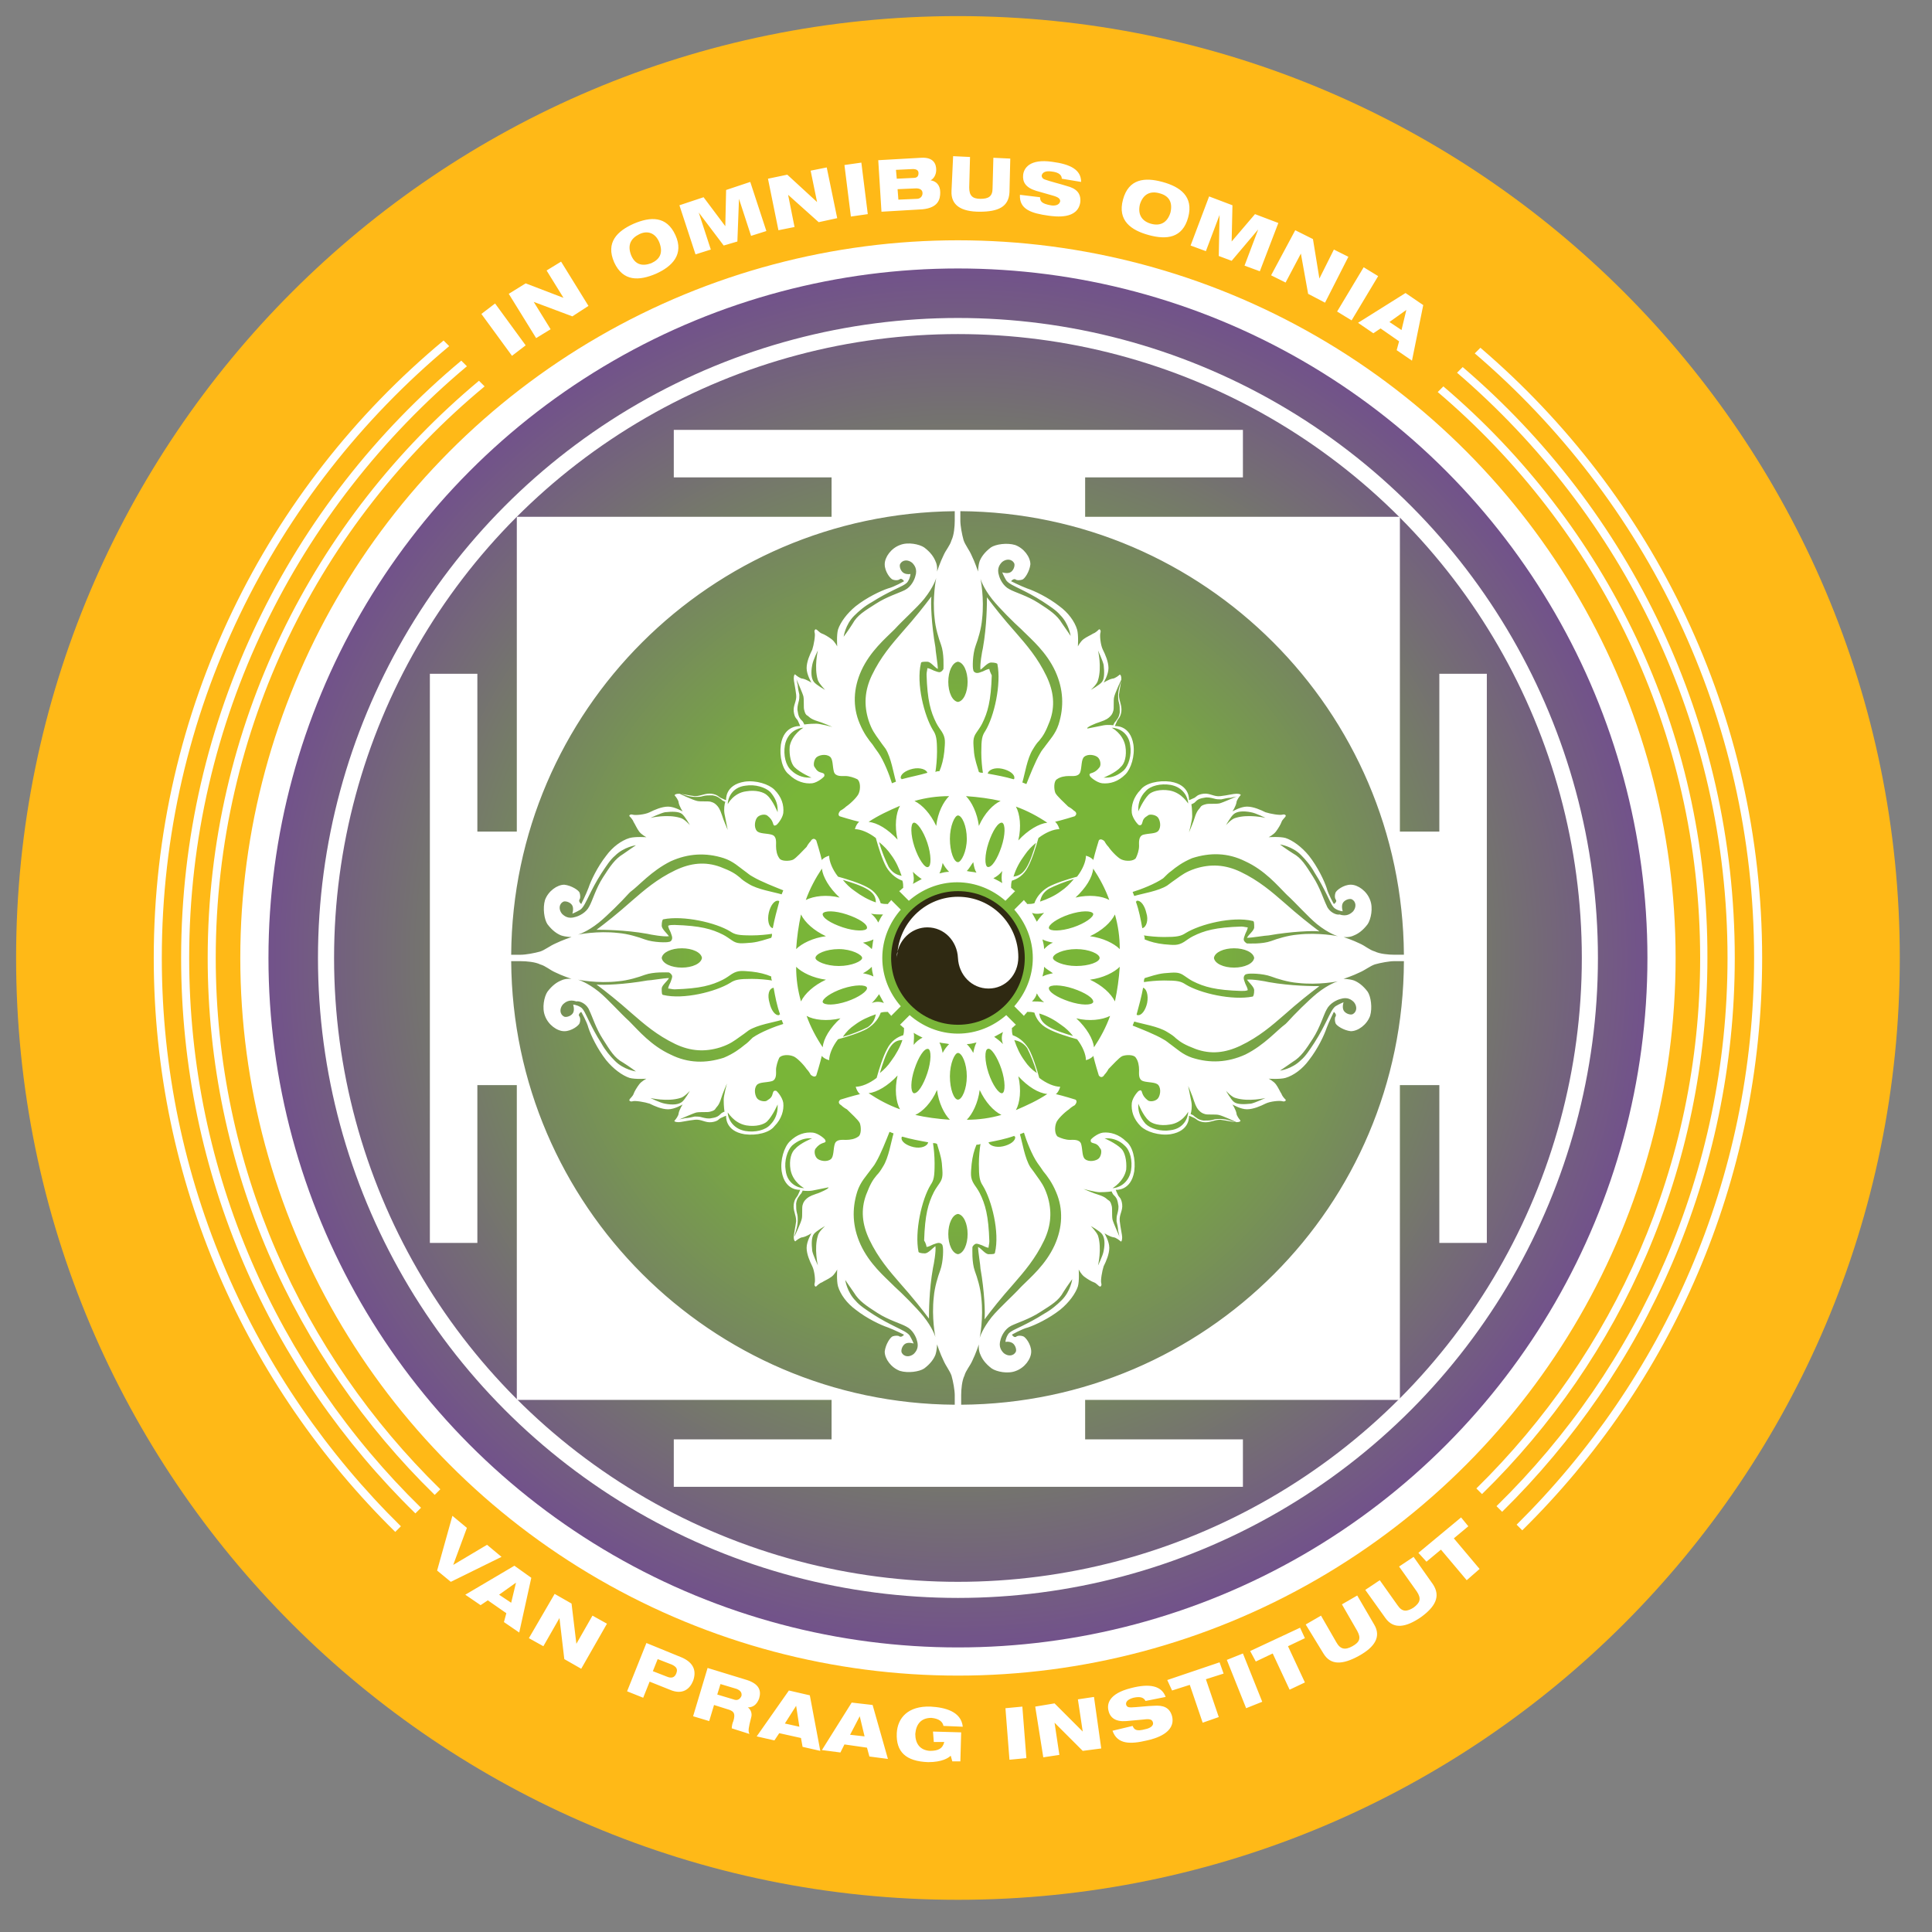
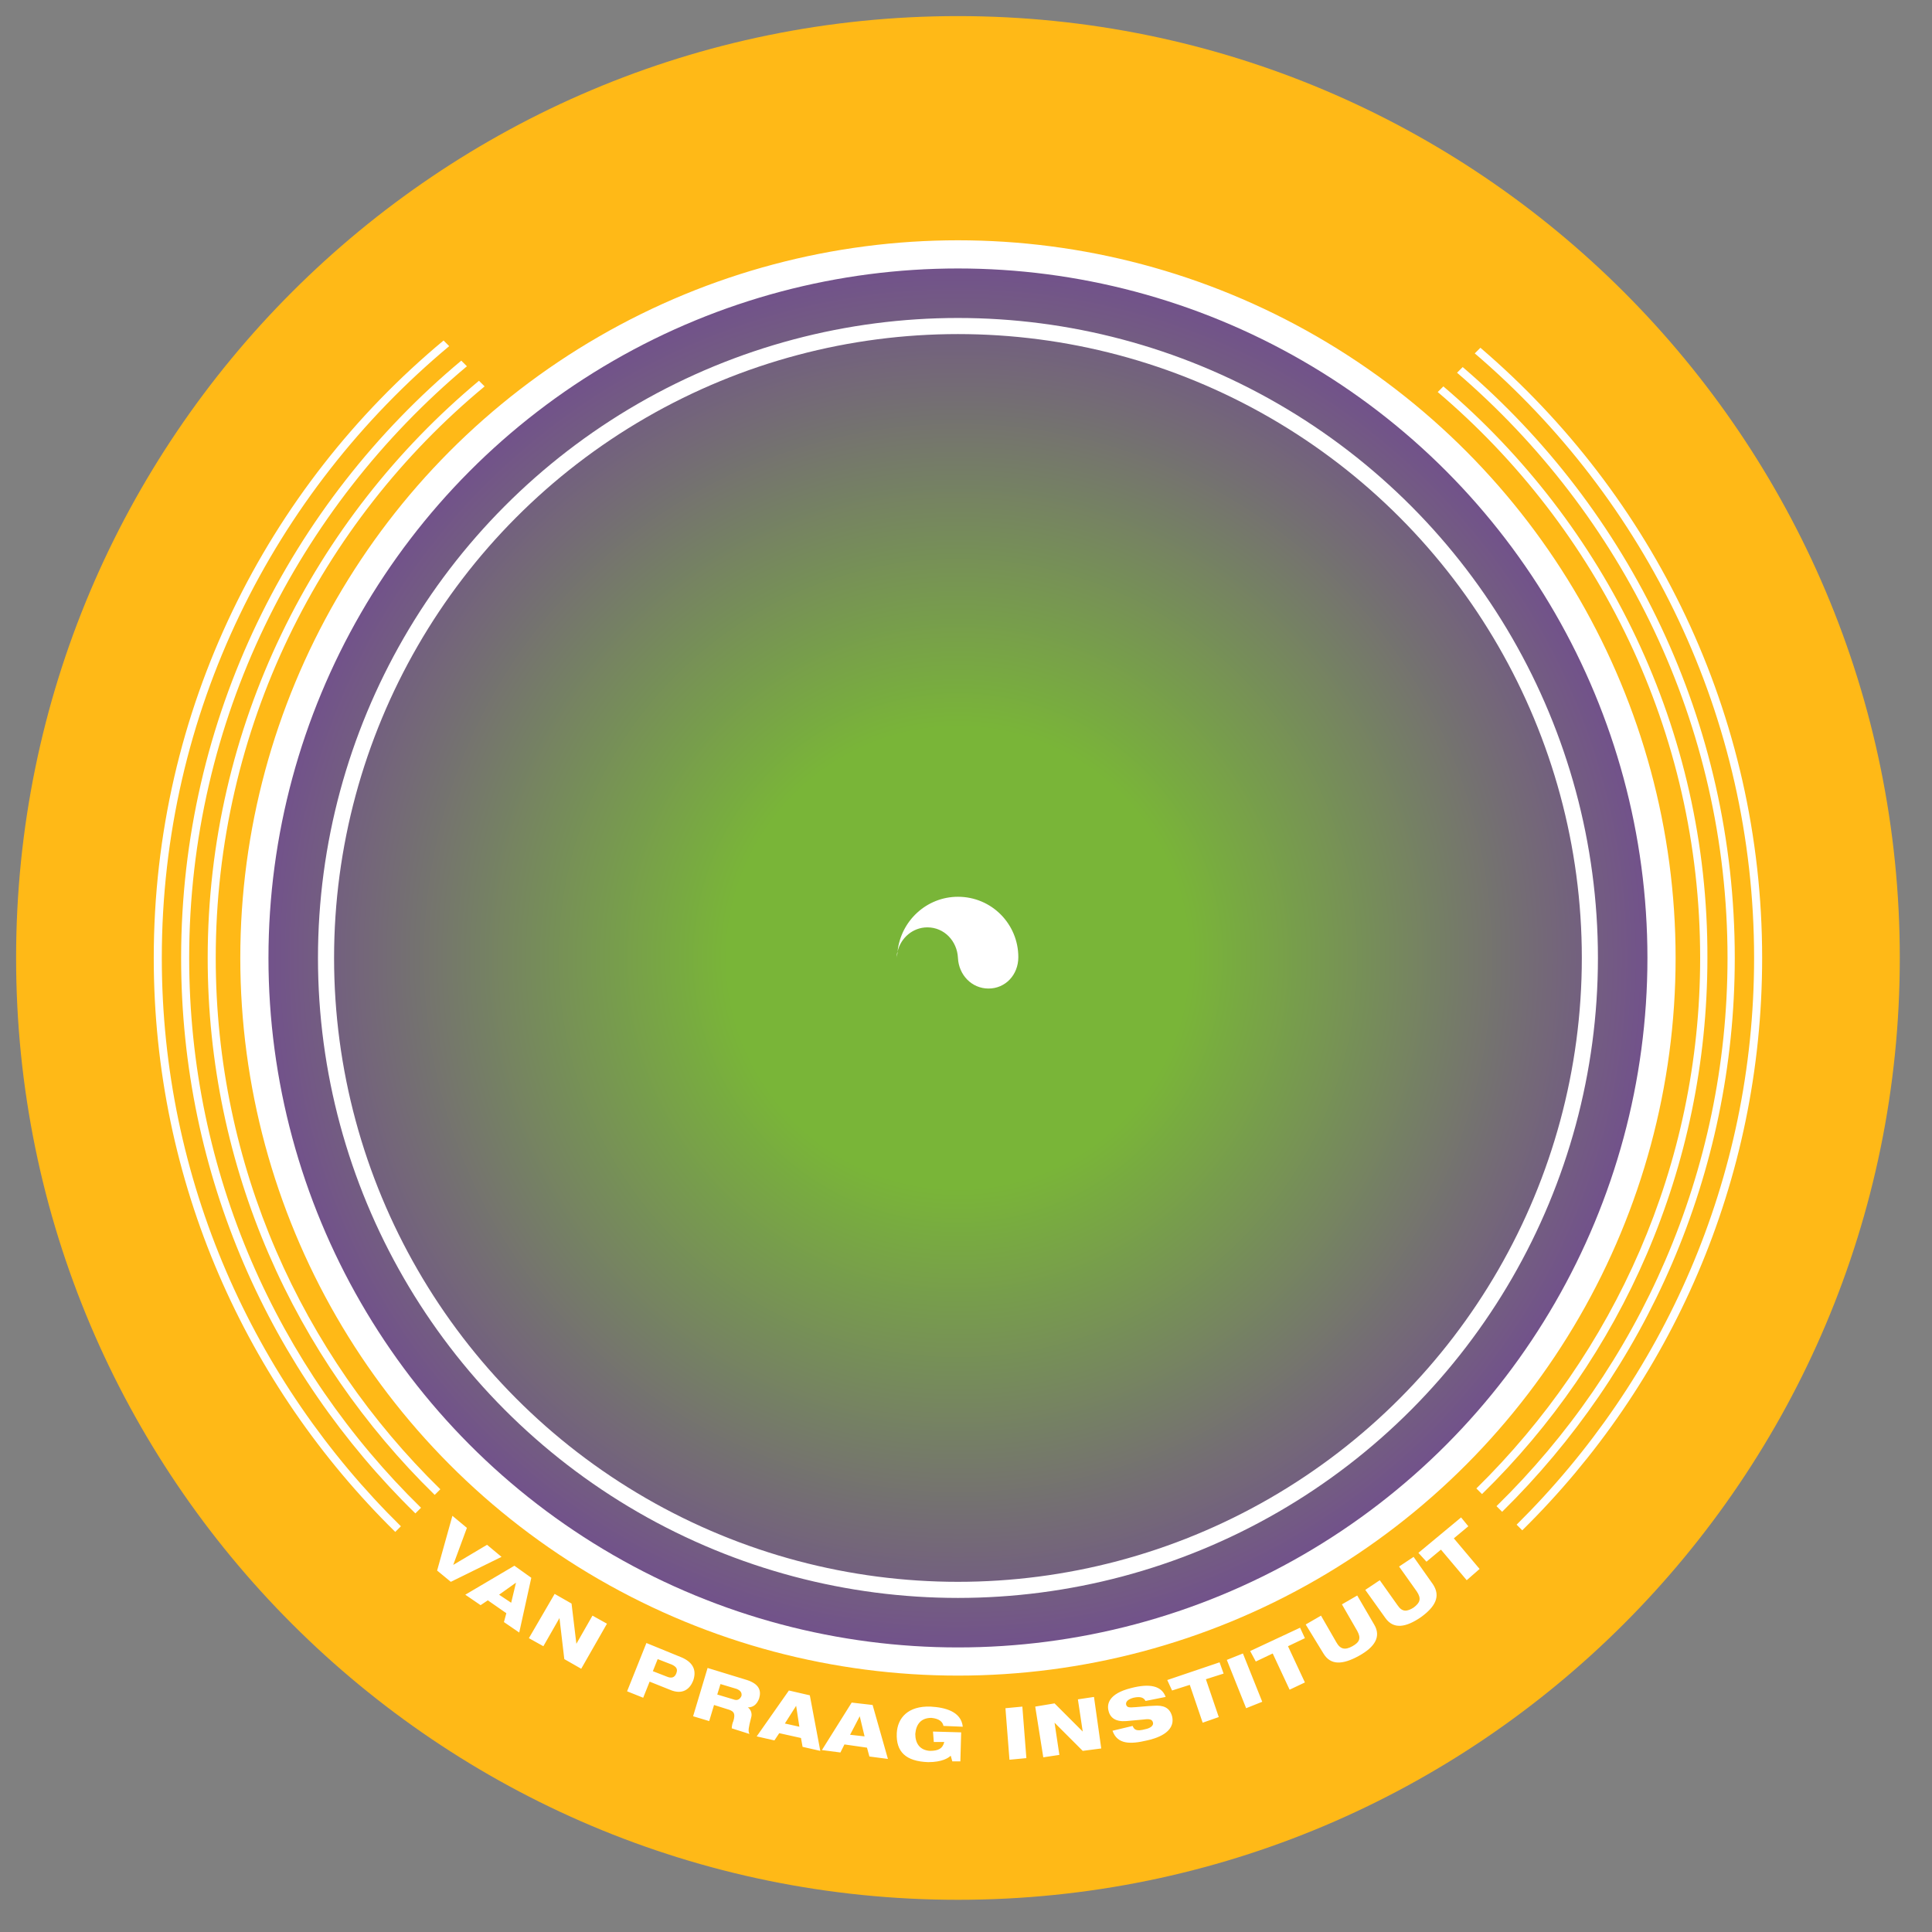
<svg xmlns="http://www.w3.org/2000/svg" version="1.1" id="logo_4kant_svg" x="0px" y="0px" width="240px" height="240px" viewBox="0 0 240 240">
  <rect x="0" y="0" width="240" height="240" fill="#808080" stroke="none" />
  <path id="logo_4kant_back_oranje" style="fill:#FFB917;" d="M119,2C54.4,2,2,54.4,2,119c0,64.6,52.4,117,117,117 c64.6,0,117-52.4,117-117C236,54.4,183.6,2,119,2z M119,207.1c-48.7,0-88.1-39.5-88.1-88.1c0-48.7,39.5-88.1,88.1-88.1 c48.7,0,88.1,39.5,88.1,88.1C207.1,167.7,167.7,207.1,119,207.1z" />
  <radialGradient id="logo_4kant_back_grad_1_" cx="119" cy="119" r="87.359" gradientUnits="userSpaceOnUse">
    <stop offset="0.327" style="stop-color:#79B538" />
    <stop offset="1" style="stop-color:#724F8D" />
  </radialGradient>
  <circle id="logo_4kant_back_grad_2_" style="fill:url(#logo_4kant_back_grad_1_);" cx="119" cy="119" r="87.4" />
  <path id="logo_4kant_rand_wit_3x" style="fill:#FFFFFF;" d="M215.5,119c0,26.9-11.1,51.3-28.9,68.8l-0.7-0.7 c17.7-17.3,28.7-41.5,28.7-68.1c0-29.1-13.1-55.1-33.6-72.7l0.7-0.7C202.4,63.3,215.5,89.6,215.5,119z M20.1,119 c0-30.5,13.9-57.8,35.7-76l-0.7-0.7c-22,18.3-36,45.9-36,76.7c0,27.9,11.5,53.1,30,71.3l0.7-0.7C31.5,171.6,20.1,146.6,20.1,119z M183.9,43.2l-0.7,0.7C204.4,62,217.9,89,217.9,119c0,27.5-11.3,52.4-29.5,70.4l0.7,0.7c18.4-18.1,29.8-43.3,29.8-71.1 C218.9,88.7,205.3,61.5,183.9,43.2z M179.3,48l-0.7,0.7c19.9,16.9,32.6,42.1,32.6,70.3c0,25.8-10.7,49.1-27.8,65.9l0.7,0.7 c17.3-16.9,28-40.5,28-66.6C212.2,90.6,199.4,65.1,179.3,48z M26.8,119c0-28.5,13-54.1,33.4-71l-0.7-0.7C39,64.4,25.8,90.2,25.8,119 c0,26.1,10.8,49.7,28.2,66.7l0.7-0.7C37.5,168.2,26.8,144.8,26.8,119z M23.5,119c0-29.5,13.5-55.9,34.5-73.5l-0.7-0.7 C36.1,62.5,22.5,89.2,22.5,119c0,27,11.1,51.4,29.1,69l0.7-0.7C34.5,169.9,23.5,145.7,23.5,119z" />
  <circle id="logo_4kant_rand_wit_dik" style="fill:none;stroke:#FFFFFF;stroke-width:3.5;" cx="119" cy="119" r="87.4" />
  <circle id="logo_4kant_rand_wit_dun" style="fill:none;stroke:#FFFFFF;stroke-width:2;" cx="119" cy="119" r="78.5" />
-   <path id="logo_4kant_mid_tempel" style="fill:#FFFFFF;" d="M178.8,83.7v19.6h-4.9V64.2h-39.1v-4.9h19.6v-5.9H83.7v5.9 h19.6v4.9H64.2v39.1h-4.9V83.7h-5.9v70.7h5.9v-19.6h4.9v39.1h39.1v4.9H83.7v5.9h70.7v-5.9h-19.6v-4.9h39.1v-39.1h4.9v19.6h5.9V83.7 H178.8z M122.9,83.1c-0.2,0-0.6,0.2-0.8,0.3c-0.3,0.1-0.5,0.2-0.7,0.2h0c-0.3,0-0.5-0.2-0.5-0.4c-0.1-0.2-0.1-1.9,0.3-3 c0.3-0.8,0.7-2.1,0.8-3.3c0.3-2.6-0.2-5-0.2-5s0.3,1.1,1.5,2.6c0.9,1.1,2.6,2.8,3.6,3.7l0.2,0.2c1,1,2.9,2.6,4,5 c1,2.2,1.1,4.4,0.4,6.6c-0.4,1.2-1.1,1.9-1.6,2.6c-0.2,0.3-0.5,0.6-0.7,1c-0.6,1-1.3,2.8-1.7,3.8c-0.2-0.1-0.3-0.1-0.5-0.2 c0.3-1,0.6-3,1.3-4.1c0.3-0.5,0.5-0.8,0.8-1.1c0.5-0.6,0.8-1.1,1.3-2.4c0.7-1.9,0.5-3.7-0.4-5.6c-1.1-2.3-2.5-3.9-3.8-5.4 c-1.6-1.8-2.7-3.2-3.6-4.4c0,0.7,0,3.5-0.5,6.3c-0.1,0.4-0.4,2.1-0.3,2.7c0.3-0.2,0.9-0.9,1.3-0.9c0.5,0,0.8,0.1,0.8,0.2 c0.5,2.5-0.4,6.5-1.5,8.3c-0.4,0.6-0.5,1-0.5,2.7c0,0.9,0.1,1.9,0.2,2.5c-0.2,0-0.3,0-0.5-0.1c-0.2-0.7-0.5-1.5-0.6-2.4 c-0.1-1.3-0.2-1.8,0.3-2.5c0.2-0.3,0.5-0.7,0.7-1.1c0.7-1.4,1.1-2.8,1.2-6C123,83.5,122.9,83.2,122.9,83.1z M125,72.1 c0.3,0.4,1,0.7,1.8,1.1c0.8,0.4,1.6,0.8,2.7,1.5c0.9,0.6,1.7,1.1,2.2,1.7c1.1,1.1,1.3,2.6,1.3,2.6s-0.6-0.9-1.1-1.6 c-0.6-1-1.5-1.6-2.9-2.5c-1.4-0.9-2.9-1.3-3.6-1.7c-0.8-0.4-1.2-1.3-1.3-1.7c-0.3-0.9,0.1-1.4,0.4-1.7c0.5-0.4,1.2-0.4,1.5,0.2 c0.1,0.3-0.1,0.9-0.5,1.1s-1,0-1,0S124.7,71.6,125,72.1z M124.5,109.7c-0.3-0.2-0.7-0.4-1.1-0.6c0.4-0.2,0.8-0.5,1.1-0.9 C124.4,108.8,124.4,109.3,124.5,109.7z M124.4,105.2c-0.5,1.5-1.2,2.6-1.7,2.5c-0.4-0.1-0.4-1.5,0.1-3c0.5-1.5,1.2-2.6,1.7-2.5 C124.9,102.4,124.9,103.7,124.4,105.2z M122.7,96.1C122.7,96.1,122.7,96.1,122.7,96.1c0.1-0.5,0.9-0.8,1.8-0.6 c0.9,0.2,1.6,0.7,1.5,1.2c0,0,0,0.1-0.1,0.1C124.9,96.5,123.8,96.3,122.7,96.1z M127.3,106.2c0.4-0.6,0.9-1.1,1.4-1.5 c-0.3,1-0.7,2.3-1.2,3.1c-0.5,0.8-1,1-1.6,1.1C126.2,107.9,126.7,107,127.3,106.2z M126.5,104.4c0.4-1.7,0.2-3.3-0.3-4.2 c1.4,0.5,2.7,1.2,3.9,2C129.1,102.3,127.7,103.1,126.5,104.4z M124.3,99.5c-0.9,0.4-2,1.5-2.7,3.1c-0.2-1.6-0.9-3-1.6-3.7 C121.5,99,123,99.2,124.3,99.5z M121.3,108.4c-0.4-0.1-0.8-0.1-1.2-0.2c0.3-0.3,0.5-0.7,0.8-1.1C121,107.7,121.1,108.1,121.3,108.4z M120.1,104.2c0,1.6-0.7,2.9-1.1,2.9c-0.5,0-1-1.3-1-2.9c0-1.6,0.6-2.9,1-2.9C119.5,101.3,120.1,102.6,120.1,104.2z M119,87.2 c-0.7-0.1-1.2-1.2-1.2-2.5c0-1.3,0.5-2.4,1.2-2.5c0.7,0.1,1.2,1.2,1.2,2.5C120.2,86,119.7,87.1,119,87.2z M116.3,102.6 c-0.7-1.5-1.7-2.6-2.7-3.1c1.4-0.4,2.8-0.6,4.3-0.6C117.2,99.6,116.5,100.9,116.3,102.6z M117.9,108.3c-0.4,0-0.8,0.1-1.2,0.2 c0.2-0.4,0.3-0.8,0.4-1.3C117.3,107.6,117.6,108,117.9,108.3z M113.4,108.3c0.4,0.4,0.8,0.7,1.1,0.9c-0.4,0.2-0.7,0.4-1.1,0.6 C113.6,109.3,113.5,108.8,113.4,108.3z M113.6,105.2c-0.5-1.5-0.5-2.9-0.1-3c0.4-0.1,1.2,1,1.7,2.5c0.5,1.5,0.5,2.9,0.1,3 C114.9,107.9,114.1,106.7,113.6,105.2z M112.3,71.2c-0.4-0.2-0.6-0.8-0.5-1.1c0.3-0.6,1-0.6,1.5-0.2c0.3,0.3,0.7,0.8,0.4,1.7 c-0.1,0.4-0.5,1.3-1.3,1.7c-0.8,0.4-2.2,0.8-3.6,1.7c-1.4,0.9-2.3,1.4-2.9,2.5c-0.5,0.8-1.1,1.6-1.1,1.6s0.2-1.5,1.3-2.6 c0.6-0.6,1.3-1.2,2.2-1.7c1.1-0.7,1.9-1.1,2.7-1.5c0.8-0.4,1.6-0.7,1.8-1.1c0.3-0.5,0.3-0.9,0.3-0.9S112.7,71.4,112.3,71.2z M107,83.3c1.1-2.4,3-4,4-5l0.2-0.2c0.9-1,2.7-2.6,3.6-3.7c1.2-1.5,1.5-2.6,1.5-2.6s-0.5,2.4-0.2,5c0.1,1.2,0.5,2.5,0.8,3.3 c0.4,1.1,0.3,2.8,0.3,3c-0.1,0.2-0.3,0.4-0.5,0.4h0c-0.2,0-0.4-0.1-0.7-0.2c-0.2-0.1-0.6-0.3-0.8-0.3c0,0.2-0.1,0.5-0.1,0.8 c0.1,3.2,0.5,4.6,1.2,6c0.2,0.4,0.5,0.8,0.7,1.1c0.5,0.8,0.4,1.3,0.3,2.5c-0.1,0.9-0.3,1.7-0.6,2.4c-0.2,0-0.3,0-0.5,0.1 c0.1-0.6,0.2-1.6,0.2-2.5c0-1.6-0.1-2.1-0.5-2.7c-1.1-1.8-2.1-5.8-1.5-8.3c0-0.2,0.3-0.2,0.8-0.2c0.4,0,0.9,0.7,1.3,0.9 c0-0.6-0.3-2.3-0.3-2.7c-0.5-2.8-0.6-5.6-0.5-6.3c-0.9,1.2-2,2.6-3.6,4.4c-1.3,1.5-2.7,3.1-3.8,5.4c-0.9,1.9-1,3.7-0.4,5.6 c0.4,1.2,0.8,1.7,1.3,2.4c0.2,0.3,0.5,0.7,0.8,1.1c0.7,1.1,1,3.1,1.3,4.1c-0.2,0.1-0.3,0.1-0.5,0.2c-0.3-1-1-2.8-1.7-3.8 c-0.3-0.4-0.5-0.7-0.7-1c-0.5-0.6-1.1-1.4-1.6-2.6C105.9,87.8,106,85.5,107,83.3z M111.8,100.1c-0.5,0.9-0.7,2.5-0.3,4.2 c-1.2-1.3-2.5-2.1-3.6-2.2C109.1,101.3,110.4,100.7,111.8,100.1z M110.7,106.2c0.6,0.8,1,1.7,1.3,2.6c-0.5-0.1-1.1-0.3-1.6-1.1 c-0.4-0.8-0.9-2-1.2-3.1C109.8,105.1,110.3,105.6,110.7,106.2z M112,96.8c0,0,0-0.1-0.1-0.1c-0.1-0.5,0.6-1,1.5-1.2 c0.9-0.2,1.7,0.1,1.8,0.5c0,0,0,0,0,0C114.2,96.3,113.1,96.5,112,96.8z M115.1,154.9c0.2,0,0.6-0.2,0.8-0.3c0.3-0.1,0.5-0.2,0.7-0.2 h0c0.3,0,0.5,0.2,0.5,0.4c0.1,0.2,0.1,1.9-0.3,3c-0.3,0.8-0.7,2.1-0.8,3.3c-0.3,2.6,0.2,5,0.2,5s-0.3-1.1-1.5-2.6 c-0.9-1.1-2.6-2.8-3.6-3.7l-0.2-0.2c-1-1-2.9-2.6-4-5c-1-2.2-1.1-4.4-0.4-6.6c0.4-1.2,1.1-1.9,1.6-2.6c0.2-0.3,0.5-0.6,0.7-1 c0.6-1,1.3-2.8,1.7-3.8c0.2,0.1,0.3,0.1,0.5,0.2c-0.3,1-0.6,3-1.3,4.1c-0.3,0.5-0.5,0.8-0.8,1.1c-0.5,0.6-0.8,1.1-1.3,2.4 c-0.7,1.9-0.5,3.7,0.4,5.6c1.1,2.3,2.5,3.9,3.8,5.4c1.6,1.8,2.7,3.2,3.6,4.4c0-0.7,0-3.5,0.5-6.3c0.1-0.4,0.4-2.1,0.3-2.7 c-0.3,0.2-0.9,0.9-1.3,0.9c-0.5,0-0.8-0.1-0.8-0.2c-0.5-2.5,0.4-6.5,1.5-8.3c0.4-0.6,0.5-1,0.5-2.7c0-0.9-0.1-1.9-0.2-2.5 c0.2,0,0.3,0,0.5,0.1c0.2,0.7,0.5,1.5,0.6,2.4c0.1,1.3,0.2,1.8-0.3,2.5c-0.2,0.3-0.5,0.7-0.7,1.1c-0.7,1.4-1.1,2.8-1.2,6 C115,154.4,115.1,154.8,115.1,154.9z M113,165.9c-0.3-0.4-1-0.7-1.8-1.1c-0.8-0.4-1.6-0.8-2.7-1.5c-0.9-0.6-1.7-1.1-2.2-1.7 c-1.1-1.1-1.3-2.6-1.3-2.6s0.6,0.9,1.1,1.6c0.6,1,1.5,1.6,2.9,2.5c1.4,0.9,2.9,1.3,3.6,1.7c0.8,0.4,1.2,1.3,1.3,1.7 c0.3,0.9-0.1,1.4-0.4,1.7c-0.5,0.4-1.2,0.4-1.5-0.2c-0.1-0.3,0.1-0.9,0.5-1.1c0.4-0.2,1,0,1,0S113.3,166.4,113,165.9z M113.5,128.3 c0.3,0.2,0.7,0.4,1.1,0.6c-0.4,0.2-0.8,0.5-1.1,0.9C113.5,129.2,113.6,128.7,113.5,128.3z M113.6,132.8c0.5-1.5,1.2-2.6,1.7-2.5 c0.4,0.1,0.4,1.5-0.1,3c-0.5,1.5-1.2,2.6-1.7,2.5C113.1,135.6,113.1,134.3,113.6,132.8z M115.3,141.9 C115.3,141.9,115.3,141.9,115.3,141.9c-0.1,0.5-0.9,0.8-1.8,0.6c-0.9-0.2-1.6-0.7-1.5-1.2c0,0,0-0.1,0.1-0.1 C113.1,141.5,114.2,141.7,115.3,141.9z M110.7,131.8c-0.4,0.6-0.9,1.1-1.4,1.5c0.3-1,0.7-2.3,1.2-3.1c0.5-0.8,1-1,1.6-1 C111.8,130.1,111.3,131,110.7,131.8z M111.5,133.6c-0.4,1.7-0.2,3.3,0.3,4.2c-1.4-0.5-2.7-1.2-3.9-2 C108.9,135.7,110.3,134.9,111.5,133.6z M113.7,138.5c0.9-0.4,2-1.5,2.7-3.1c0.2,1.6,0.9,3,1.6,3.7C116.5,139,115,138.8,113.7,138.5z M116.7,129.5c0.4,0.1,0.8,0.1,1.2,0.2c-0.3,0.3-0.6,0.7-0.8,1.1C117,130.3,116.9,129.9,116.7,129.5z M119,150.8 c0.7,0.1,1.2,1.2,1.2,2.5c0,1.3-0.5,2.4-1.2,2.5c-0.7-0.1-1.2-1.2-1.2-2.5C117.8,152,118.3,150.9,119,150.8z M121.7,135.4 c0.7,1.5,1.7,2.6,2.7,3.1c-1.4,0.4-2.8,0.6-4.3,0.6C120.8,138.4,121.5,137,121.7,135.4z M120.1,129.7c0.4,0,0.8-0.1,1.2-0.2 c-0.2,0.4-0.3,0.8-0.4,1.3C120.7,130.4,120.4,130,120.1,129.7z M124.6,129.7c-0.4-0.4-0.8-0.7-1.1-0.9c0.4-0.2,0.7-0.4,1.1-0.6 C124.4,128.7,124.4,129.2,124.6,129.7z M124.4,132.8c0.5,1.5,0.5,2.9,0.1,3c-0.4,0.1-1.2-1-1.7-2.5c-0.5-1.5-0.5-2.9-0.1-3 C123.1,130.1,123.9,131.3,124.4,132.8z M125.7,166.8c0.4,0.2,0.6,0.8,0.5,1.1c-0.3,0.6-1,0.6-1.5,0.2c-0.3-0.3-0.7-0.8-0.4-1.7 c0.1-0.4,0.5-1.3,1.3-1.7c0.8-0.4,2.2-0.8,3.6-1.7c1.4-0.9,2.3-1.4,2.9-2.5c0.5-0.8,1.1-1.6,1.1-1.6s-0.2,1.5-1.3,2.6 c-0.6,0.6-1.3,1.2-2.2,1.7c-1.1,0.7-1.9,1.1-2.7,1.5c-0.8,0.4-1.6,0.7-1.8,1.1c-0.3,0.5-0.3,0.9-0.3,0.9S125.3,166.6,125.7,166.8z M131,154.7c-1.1,2.4-3,4-4,5l-0.2,0.2c-0.9,1-2.7,2.6-3.6,3.7c-1.2,1.5-1.5,2.6-1.5,2.6s0.5-2.4,0.2-5c-0.1-1.2-0.5-2.5-0.8-3.3 c-0.4-1.1-0.3-2.8-0.3-3c0.1-0.2,0.3-0.4,0.5-0.4h0c0.2,0,0.4,0.1,0.7,0.2c0.2,0.1,0.6,0.3,0.8,0.3c0-0.2,0.1-0.5,0.1-0.8 c-0.1-3.2-0.5-4.6-1.2-6c-0.2-0.4-0.5-0.8-0.7-1.1c-0.5-0.8-0.4-1.3-0.3-2.5c0.1-0.9,0.3-1.7,0.6-2.4c0.2,0,0.3,0,0.5-0.1 c-0.1,0.6-0.2,1.6-0.2,2.5c0,1.6,0.1,2.1,0.5,2.7c1.1,1.8,2.1,5.8,1.5,8.3c0,0.2-0.3,0.2-0.8,0.2c-0.4,0-0.9-0.7-1.3-0.9 c0,0.6,0.3,2.3,0.3,2.7c0.5,2.8,0.6,5.6,0.5,6.3c0.9-1.2,2-2.6,3.6-4.4c1.3-1.5,2.7-3.1,3.8-5.4c0.9-1.9,1-3.7,0.4-5.6 c-0.4-1.2-0.8-1.7-1.3-2.4c-0.2-0.3-0.5-0.7-0.8-1.1c-0.7-1.1-1-3.1-1.3-4.1c0.2-0.1,0.3-0.1,0.5-0.2c0.3,1,1,2.8,1.7,3.8 c0.3,0.4,0.5,0.7,0.7,1c0.5,0.6,1.1,1.4,1.6,2.6C132.1,150.2,132,152.5,131,154.7z M126.2,137.9c0.5-0.9,0.7-2.5,0.3-4.2 c1.2,1.3,2.5,2.1,3.6,2.2C128.9,136.7,127.6,137.3,126.2,137.9z M127.3,131.8c-0.6-0.8-1-1.7-1.3-2.6c0.5,0.1,1.1,0.3,1.6,1 c0.4,0.8,0.9,2,1.2,3.1C128.2,132.9,127.7,132.4,127.3,131.8z M126,141.1c0,0,0,0.1,0.1,0.1c0.1,0.5-0.6,1-1.5,1.2s-1.7-0.1-1.8-0.5 c0,0,0,0,0,0C123.8,141.7,124.9,141.5,126,141.1z M119,136.6c-0.5,0-1-1.3-1-2.9c0-1.6,0.6-2.9,1-2.9c0.5,0,1.1,1.3,1.1,2.9 C120.1,135.3,119.5,136.6,119,136.6z M119.4,174.5c0-0.4,0-0.8,0-1.2c0-0.7,0.1-1.8,0.4-2.4c0.2-0.7,0.7-1.2,1-1.9 c0.4-0.8,0.8-2,0.8-2s-0.1,0.7,0.2,1.3c0.2,0.5,0.6,1.1,1.4,1.7c0.6,0.4,2,0.7,3,0.3c1.1-0.4,1.9-1.5,1.9-2.4c0-0.9-0.7-1.8-1-1.9 c-0.3-0.1-0.6-0.1-0.8,0c-0.3,0.3-0.6-0.2-0.6-0.2s1.2-0.7,2-0.9c0.9-0.3,2.6-1.1,4-2.2c1.1-0.9,1.9-2,2.2-2.9 c0.2-0.7,0.1-2.1,0.1-2.1s0.3,0.6,0.7,0.9c0.4,0.3,0.9,0.6,1.2,0.7c0.3,0.1,0.6,0.5,0.7,0.5c0.1,0.1,0.3-0.1,0.2-0.4 c-0.1-0.3,0.1-1.5,0.3-2.1c0.3-0.6,0.7-1.5,0.7-2.3s-0.6-1.8-0.6-1.8s0.6,0.4,1.1,0.5c0.3,0,0.8,0.4,0.9,0.5 c0.1,0.1,0.2-0.1,0.2-0.5c0-0.3-0.2-1.1-0.3-2c-0.1-0.8,0.4-1.3,0.3-2.1c-0.1-0.8-0.4-0.9-0.5-1.1c-0.2-0.4-0.3-0.7-0.3-0.7 s1.9,0.2,2.3-2.3c0.2-1.5-0.2-3.1-1-3.7c-0.9-0.9-2-1.2-2.9-1.1c-0.7,0.1-1.5,0.8-1.5,0.9c0,0.1-0.1,0.3,0.3,0.4 c0.4,0.1,0.6,0.2,0.9,0.7c0.2,0.2,0.1,0.9-0.2,1.2c-0.3,0.3-1.2,0.5-1.7,0.1c-0.4-0.3-0.3-1.2-0.5-1.9c-0.2-0.6-1-0.5-1.4-0.5 c-0.5,0-1.1-0.2-1.5-0.4c-0.4-0.3-0.4-1.2-0.2-1.7c0.1-0.4,1-1.3,1.6-1.7c0.2-0.2,0.5-0.4,0.7-0.5c0.1-0.1,0.4-0.5,0.1-0.7 c0,0-1.6-0.5-2.5-0.7c0,0,0,0,0.1,0c0.2-0.2,0.4-0.5,0.5-0.9c-0.7,0-1.7-0.4-2.6-1.1c-0.3-1.1-0.8-2.7-1.3-3.6c-0.6-1-1.4-1.5-2-1.7 c-0.1-0.3-0.1-0.6-0.1-0.9c0.2-0.1,0.3-0.3,0.5-0.4l-1.2-1.2c-1.6,1.4-3.7,2.3-6,2.3c-2.3,0-4.4-0.9-6-2.3l-1.2,1.2 c0.2,0.1,0.3,0.3,0.5,0.4c0,0.3,0,0.6-0.1,0.9c-0.7,0.2-1.5,0.7-2,1.7c-0.5,0.9-1,2.5-1.3,3.6c-0.9,0.7-1.9,1.1-2.6,1.1 c0.1,0.4,0.3,0.7,0.5,0.9c0,0,0,0,0.1,0c-0.9,0.2-2.5,0.7-2.5,0.7c-0.4,0.3-0.1,0.6,0.1,0.7c0.2,0.2,0.5,0.4,0.7,0.5 c0.5,0.5,1.4,1.3,1.6,1.7c0.2,0.5,0.2,1.5-0.2,1.7c-0.4,0.3-1,0.4-1.5,0.4c-0.5,0-1.2-0.1-1.4,0.5c-0.2,0.6-0.1,1.6-0.5,1.9 c-0.5,0.4-1.4,0.2-1.7-0.1c-0.3-0.3-0.4-0.9-0.2-1.2c0.3-0.4,0.6-0.6,0.9-0.7c0.4-0.1,0.4-0.2,0.3-0.4c0-0.1-0.8-0.8-1.5-0.9 c-1-0.1-2,0.2-2.9,1.1c-0.7,0.7-1.2,2.3-1,3.7c0.4,2.5,2.3,2.3,2.3,2.3s-0.1,0.3-0.3,0.7c-0.1,0.2-0.4,0.4-0.5,1.1 c-0.1,0.8,0.3,1.3,0.3,2.1c-0.1,0.8-0.3,1.6-0.3,2c0,0.3,0.1,0.5,0.2,0.5c0.1-0.1,0.6-0.5,0.9-0.5c0.5-0.1,1.1-0.5,1.1-0.5 s-0.6,1-0.6,1.8s0.4,1.7,0.7,2.3c0.3,0.6,0.4,1.8,0.3,2.1c-0.1,0.3,0.1,0.5,0.2,0.4c0.1-0.1,0.4-0.4,0.7-0.5 c0.3-0.2,0.8-0.4,1.2-0.7c0.4-0.3,0.7-0.9,0.7-0.9s-0.1,1.4,0.1,2.1c0.3,1,1.1,2.1,2.2,2.9c1.4,1.1,3.1,1.9,4,2.2 c0.8,0.3,2,0.9,2,0.9s-0.3,0.4-0.6,0.2c-0.1-0.1-0.5-0.1-0.8,0c-0.3,0.1-0.9,1-1,1.9c0,0.9,0.8,2,1.9,2.4c1,0.3,2.4,0.1,3-0.3 c0.8-0.6,1.2-1.2,1.4-1.7c0.2-0.6,0.2-1.3,0.2-1.3s0.4,1.2,0.8,2c0.3,0.7,0.8,1.3,1,1.9c0.2,0.7,0.4,1.8,0.4,2.4c0,0.3,0,0.8,0,1.2 c-30.3-0.2-54.9-24.8-55.1-55.1c0.4,0,0.8,0,1.2,0c0.7,0,1.8,0.1,2.4,0.4c0.7,0.2,1.2,0.7,1.9,1c0.8,0.4,2,0.8,2,0.8 s-0.7-0.1-1.3,0.2c-0.5,0.2-1.1,0.6-1.7,1.4c-0.4,0.6-0.7,2-0.3,3c0.4,1.1,1.5,1.9,2.4,1.9c0.9,0,1.8-0.7,1.9-1 c0.1-0.3,0.1-0.6,0-0.8c-0.3-0.3,0.2-0.6,0.2-0.6s0.7,1.2,0.9,2c0.3,0.9,1.1,2.6,2.2,4c0.9,1.1,2,1.9,2.9,2.2 c0.7,0.2,2.1,0.1,2.1,0.1s-0.6,0.3-0.9,0.7c-0.3,0.4-0.6,0.9-0.7,1.2c-0.1,0.3-0.5,0.6-0.5,0.7c-0.1,0.1,0.1,0.3,0.4,0.2 c0.3-0.1,1.5,0.1,2.1,0.3c0.6,0.3,1.5,0.7,2.3,0.7c0.8,0,1.8-0.6,1.8-0.6s-0.4,0.6-0.5,1.1c0,0.3-0.4,0.8-0.5,0.9 c-0.1,0.1,0.1,0.2,0.5,0.2c0.3,0,1.1-0.2,2-0.3c0.8-0.1,1.3,0.4,2.1,0.3c0.8-0.1,0.9-0.4,1.1-0.5c0.4-0.2,0.7-0.3,0.7-0.3 s-0.2,1.9,2.3,2.3c1.5,0.2,3.1-0.2,3.7-1c0.9-0.9,1.2-2,1.1-2.9c-0.1-0.7-0.8-1.5-0.9-1.5c-0.1,0-0.3-0.1-0.4,0.3 c-0.1,0.4-0.2,0.6-0.7,0.9c-0.2,0.2-0.9,0.1-1.2-0.2c-0.3-0.3-0.5-1.2-0.1-1.7c0.3-0.4,1.2-0.3,1.9-0.5c0.6-0.2,0.5-1,0.5-1.4 s0.2-1.1,0.4-1.5c0.3-0.4,1.2-0.4,1.7-0.2c0.4,0.1,1.3,1,1.7,1.6c0.2,0.2,0.4,0.5,0.5,0.7c0.1,0.1,0.5,0.4,0.7,0.1 c0,0,0.5-1.6,0.7-2.5c0,0,0,0,0,0.1c0.2,0.2,0.5,0.4,0.9,0.5c0-0.7,0.4-1.7,1.1-2.6c1.1-0.3,2.7-0.8,3.6-1.3c1-0.6,1.5-1.4,1.7-2 c0.3-0.1,0.6-0.1,0.9-0.1c0.1,0.2,0.3,0.3,0.4,0.5l1.2-1.2c-1.4-1.6-2.3-3.7-2.3-6c0-2.3,0.9-4.4,2.3-6l-1.2-1.2 c-0.1,0.2-0.3,0.3-0.4,0.5c-0.3,0-0.6,0-0.9-0.1c-0.2-0.7-0.7-1.5-1.7-2c-0.9-0.5-2.5-1-3.6-1.3c-0.7-0.9-1.1-1.9-1.1-2.6 c-0.4,0.1-0.7,0.3-0.9,0.5c0,0,0,0,0,0.1c-0.2-0.9-0.7-2.5-0.7-2.5c-0.3-0.4-0.6-0.1-0.7,0.1c-0.2,0.2-0.4,0.5-0.5,0.7 c-0.5,0.5-1.3,1.4-1.7,1.6c-0.5,0.2-1.5,0.2-1.7-0.2c-0.3-0.4-0.4-1-0.4-1.5c0-0.5,0.1-1.2-0.5-1.4c-0.6-0.2-1.6-0.1-1.9-0.5 c-0.4-0.5-0.2-1.4,0.1-1.7c0.3-0.3,0.9-0.4,1.2-0.2c0.4,0.3,0.6,0.6,0.7,0.9c0.1,0.4,0.2,0.4,0.4,0.3c0.1,0,0.8-0.8,0.9-1.5 c0.1-1-0.2-2-1.1-2.9c-0.7-0.7-2.3-1.2-3.7-1c-2.5,0.4-2.3,2.3-2.3,2.3s-0.3-0.1-0.7-0.3c-0.2-0.1-0.4-0.4-1.1-0.5 c-0.8-0.1-1.3,0.3-2.1,0.3c-0.8-0.1-1.6-0.3-2-0.3c-0.3,0-0.5,0.1-0.5,0.2c0.1,0.1,0.5,0.6,0.5,0.9c0.1,0.5,0.5,1.1,0.5,1.1 s-1-0.6-1.8-0.6c-0.8,0-1.7,0.4-2.3,0.7c-0.6,0.3-1.8,0.4-2.1,0.3c-0.3-0.1-0.5,0.1-0.4,0.2c0.1,0.1,0.4,0.4,0.5,0.7 c0.2,0.3,0.4,0.8,0.7,1.2c0.3,0.4,0.9,0.7,0.9,0.7s-1.4-0.1-2.1,0.1c-1,0.3-2.1,1.1-2.9,2.2c-1.1,1.4-1.9,3.1-2.2,4 c-0.3,0.8-0.9,2-0.9,2s-0.4-0.3-0.2-0.6c0.1-0.1,0.1-0.5,0-0.8c-0.1-0.3-1-0.9-1.9-1c-0.9,0-2,0.8-2.4,1.9c-0.3,1-0.1,2.4,0.3,3 c0.6,0.8,1.2,1.2,1.7,1.4c0.6,0.2,1.3,0.2,1.3,0.2s-1.2,0.4-2,0.8c-0.7,0.3-1.3,0.8-1.9,1c-0.7,0.2-1.8,0.4-2.4,0.4 c-0.3,0-0.8,0-1.2,0c0.2-30.3,24.8-54.8,55.1-55.1c0,0.4,0,0.8,0,1.2c0,0.7-0.1,1.8-0.4,2.4c-0.2,0.7-0.7,1.2-1,1.9 c-0.4,0.8-0.8,2-0.8,2s0.1-0.7-0.2-1.3c-0.2-0.5-0.6-1.1-1.4-1.7c-0.6-0.4-2-0.7-3-0.3c-1.1,0.4-1.9,1.5-1.9,2.4 c0,0.9,0.7,1.8,1,1.9c0.3,0.1,0.6,0.1,0.8,0c0.3-0.3,0.6,0.2,0.6,0.2s-1.2,0.7-2,0.9c-0.9,0.3-2.6,1.1-4,2.2c-1.1,0.9-1.9,2-2.2,2.9 c-0.2,0.7-0.1,2.1-0.1,2.1s-0.3-0.6-0.7-0.9s-0.9-0.6-1.2-0.7c-0.3-0.1-0.6-0.5-0.7-0.5c-0.1-0.1-0.3,0.1-0.2,0.4 c0.1,0.3-0.1,1.5-0.3,2.1c-0.3,0.6-0.7,1.5-0.7,2.3c0,0.8,0.6,1.8,0.6,1.8s-0.6-0.4-1.1-0.5c-0.3,0-0.8-0.4-0.9-0.5 s-0.2,0.1-0.2,0.5c0,0.3,0.2,1.1,0.3,2c0.1,0.8-0.4,1.3-0.3,2.1c0.1,0.8,0.4,0.9,0.5,1.1c0.2,0.4,0.3,0.7,0.3,0.7S97.4,90,97,92.5 c-0.2,1.5,0.2,3.1,1,3.7c0.9,0.9,2,1.2,2.9,1.1c0.7-0.1,1.5-0.8,1.5-0.9c0-0.1,0.1-0.3-0.3-0.4c-0.4-0.1-0.6-0.2-0.9-0.7 c-0.2-0.2-0.1-0.9,0.2-1.2c0.3-0.3,1.2-0.5,1.7-0.1c0.4,0.3,0.3,1.2,0.5,1.9c0.2,0.6,1,0.5,1.4,0.5c0.5,0,1.1,0.2,1.5,0.4 c0.4,0.3,0.4,1.2,0.2,1.7c-0.1,0.4-1,1.3-1.6,1.7c-0.2,0.2-0.5,0.4-0.7,0.5c-0.1,0.1-0.4,0.5-0.1,0.7c0,0,1.6,0.5,2.5,0.7 c0,0,0,0-0.1,0c-0.2,0.2-0.4,0.5-0.5,0.9c0.7,0,1.7,0.4,2.6,1.1c0.3,1.1,0.8,2.7,1.3,3.6c0.6,1,1.4,1.5,2,1.7 c0.1,0.3,0.1,0.6,0.1,0.9c-0.2,0.1-0.3,0.3-0.5,0.4l1.2,1.2c1.6-1.4,3.7-2.3,6-2.3c2.3,0,4.4,0.9,6,2.3l1.2-1.2 c-0.2-0.1-0.3-0.3-0.5-0.4c0-0.3,0-0.6,0.1-0.9c0.7-0.2,1.5-0.7,2-1.7c0.5-0.9,1-2.5,1.3-3.6c0.9-0.7,1.9-1.1,2.6-1.1 c-0.1-0.4-0.3-0.7-0.5-0.9c0,0,0,0-0.1,0c0.9-0.2,2.5-0.7,2.5-0.7c0.4-0.3,0.1-0.6-0.1-0.7c-0.2-0.2-0.5-0.4-0.7-0.5 c-0.5-0.5-1.4-1.3-1.6-1.7c-0.2-0.5-0.2-1.5,0.2-1.7c0.4-0.3,1-0.4,1.5-0.4c0.5,0,1.2,0.1,1.4-0.5c0.2-0.6,0.1-1.6,0.5-1.9 c0.5-0.4,1.4-0.2,1.7,0.1c0.3,0.3,0.4,0.9,0.2,1.2c-0.3,0.4-0.6,0.6-0.9,0.7c-0.4,0.1-0.4,0.2-0.3,0.4c0,0.1,0.8,0.8,1.5,0.9 c1,0.1,2-0.2,2.9-1.1c0.7-0.7,1.2-2.3,1-3.7c-0.4-2.5-2.3-2.3-2.3-2.3s0.1-0.3,0.3-0.7c0.1-0.2,0.4-0.4,0.5-1.1 c0.1-0.8-0.3-1.3-0.3-2.1c0.1-0.8,0.3-1.6,0.3-2c0-0.3-0.1-0.5-0.2-0.5c-0.1,0.1-0.6,0.5-0.9,0.5c-0.5,0.1-1.1,0.5-1.1,0.5 s0.6-1,0.6-1.8c0-0.8-0.4-1.7-0.7-2.3c-0.3-0.6-0.4-1.8-0.3-2.1c0.1-0.3-0.1-0.5-0.2-0.4c-0.1,0.1-0.4,0.4-0.7,0.5 c-0.3,0.2-0.8,0.4-1.2,0.7c-0.4,0.3-0.7,0.9-0.7,0.9s0.1-1.4-0.1-2.1c-0.3-1-1.1-2.1-2.2-2.9c-1.4-1.1-3.1-1.9-4-2.2 c-0.8-0.3-2-0.9-2-0.9s0.3-0.4,0.6-0.2c0.1,0.1,0.5,0.1,0.8,0c0.3-0.1,0.9-1,1-1.9c0-0.9-0.8-2-1.9-2.4c-1-0.3-2.4-0.1-3,0.3 c-0.8,0.6-1.2,1.2-1.4,1.7c-0.2,0.6-0.2,1.3-0.2,1.3s-0.4-1.2-0.8-2c-0.3-0.7-0.8-1.3-1-1.9c-0.2-0.7-0.4-1.8-0.4-2.4 c0-0.3,0-0.8,0-1.2c30.3,0.2,54.9,24.8,55.1,55.1c-0.4,0-0.8,0-1.2,0c-0.7,0-1.8-0.1-2.4-0.4c-0.7-0.2-1.2-0.7-1.9-1 c-0.8-0.4-2-0.8-2-0.8s0.7,0.1,1.3-0.2c0.5-0.2,1.1-0.6,1.7-1.4c0.4-0.6,0.7-2,0.3-3c-0.4-1.1-1.5-1.9-2.4-1.9c-0.9,0-1.8,0.7-1.9,1 c-0.1,0.3-0.1,0.6,0,0.8c0.3,0.3-0.2,0.6-0.2,0.6s-0.7-1.2-0.9-2c-0.3-0.9-1.1-2.6-2.2-4c-0.9-1.1-2-1.9-2.9-2.2 c-0.7-0.2-2.1-0.1-2.1-0.1s0.6-0.3,0.9-0.7c0.3-0.4,0.6-0.9,0.7-1.2c0.1-0.3,0.5-0.6,0.5-0.7c0.1-0.1-0.1-0.3-0.4-0.2 c-0.3,0.1-1.5-0.1-2.1-0.3c-0.6-0.3-1.5-0.7-2.3-0.7c-0.8,0-1.8,0.6-1.8,0.6s0.4-0.6,0.5-1.1c0-0.3,0.4-0.8,0.5-0.9 c0.1-0.1-0.1-0.2-0.5-0.2s-1.1,0.2-2,0.3c-0.8,0.1-1.3-0.4-2.1-0.3s-0.9,0.4-1.1,0.5c-0.4,0.2-0.7,0.3-0.7,0.3s0.2-1.9-2.3-2.3 c-1.5-0.2-3.1,0.2-3.7,1c-0.9,0.9-1.2,2-1.1,2.9c0.1,0.7,0.8,1.5,0.9,1.5c0.1,0,0.3,0.1,0.4-0.3c0.1-0.4,0.2-0.6,0.7-0.9 c0.2-0.2,0.9-0.1,1.2,0.2c0.3,0.3,0.5,1.2,0.1,1.7c-0.3,0.4-1.2,0.3-1.9,0.5c-0.6,0.2-0.5,1-0.5,1.4c0,0.5-0.2,1.1-0.4,1.5 c-0.3,0.4-1.2,0.4-1.7,0.2c-0.4-0.1-1.3-1-1.7-1.6c-0.2-0.2-0.4-0.5-0.5-0.7c-0.1-0.1-0.5-0.4-0.7-0.1c0,0-0.5,1.6-0.7,2.5 c0,0,0,0,0-0.1c-0.2-0.2-0.5-0.4-0.9-0.5c0,0.7-0.4,1.7-1.1,2.6c-1.1,0.3-2.7,0.8-3.6,1.3c-1,0.6-1.5,1.4-1.7,2 c-0.3,0.1-0.6,0.1-0.9,0.1c-0.1-0.2-0.3-0.3-0.4-0.5l-1.2,1.2c1.4,1.6,2.3,3.7,2.3,6c0,2.3-0.9,4.4-2.3,6l1.2,1.2 c0.1-0.2,0.3-0.3,0.4-0.5c0.3,0,0.6,0,0.9,0.1c0.2,0.7,0.7,1.5,1.7,2c0.9,0.5,2.5,1,3.6,1.3c0.7,0.9,1.1,1.9,1.1,2.6 c0.4-0.1,0.7-0.3,0.9-0.5c0,0,0,0,0-0.1c0.2,0.9,0.7,2.5,0.7,2.5c0.3,0.4,0.6,0.1,0.7-0.1c0.2-0.2,0.4-0.5,0.5-0.7 c0.5-0.5,1.3-1.4,1.7-1.6c0.5-0.2,1.5-0.2,1.7,0.2c0.3,0.4,0.4,1,0.4,1.5s-0.1,1.2,0.5,1.4s1.6,0.1,1.9,0.5c0.4,0.5,0.2,1.4-0.1,1.7 c-0.3,0.3-0.9,0.4-1.2,0.2c-0.4-0.3-0.6-0.6-0.7-0.9c-0.1-0.4-0.2-0.4-0.4-0.3c-0.1,0-0.8,0.8-0.9,1.5c-0.1,1,0.2,2,1.1,2.9 c0.7,0.7,2.3,1.2,3.7,1c2.5-0.4,2.3-2.3,2.3-2.3s0.3,0.1,0.7,0.3c0.2,0.1,0.4,0.4,1.1,0.5c0.8,0.1,1.3-0.3,2.1-0.3 c0.8,0.1,1.6,0.3,2,0.3s0.5-0.1,0.5-0.2c-0.1-0.1-0.5-0.6-0.5-0.9c-0.1-0.5-0.5-1.1-0.5-1.1s1,0.6,1.8,0.6c0.8,0,1.7-0.4,2.3-0.7 c0.6-0.3,1.8-0.4,2.1-0.3c0.3,0.1,0.5-0.1,0.4-0.2c-0.1-0.1-0.4-0.4-0.5-0.7c-0.2-0.3-0.4-0.8-0.7-1.2c-0.3-0.4-0.9-0.7-0.9-0.7 s1.4,0.1,2.1-0.1c1-0.3,2.1-1.1,2.9-2.2c1.1-1.4,1.9-3.1,2.2-4c0.3-0.8,0.9-2,0.9-2s0.4,0.3,0.2,0.6c-0.1,0.1-0.1,0.5,0,0.8 c0.1,0.3,1,0.9,1.9,1c0.9,0,2-0.8,2.4-1.9c0.3-1,0.1-2.4-0.3-3c-0.6-0.8-1.2-1.2-1.7-1.4c-0.6-0.2-1.3-0.2-1.3-0.2s1.2-0.4,2-0.8 c0.7-0.3,1.3-0.8,1.9-1c0.7-0.2,1.8-0.4,2.4-0.4c0.3,0,0.8,0,1.2,0C174.3,149.8,149.8,174.3,119.4,174.5z M139.3,142.7 c-0.7-0.7-2.1-1.3-2.1-1.3c0.1,0,0.2,0,0.3,0c0.8,0,1.6,0.3,2.2,0.9c0.7,0.6,1,1.9,0.8,3.1c-0.3,1.7-1.7,2.2-2.3,2.2 c0,0,1.4-0.8,1.7-2.3C140,144.1,139.7,143.1,139.3,142.7z M138.1,148c0,0,0,0.1,0.2,0.4c0,0,0.1,0.1,0.1,0.1 c0.2,0.2,0.4,0.4,0.5,1.1c0.1,0.4,0,0.8-0.1,1.2c-0.1,0.3-0.1,0.6-0.1,0.9c0.1,0.4,0.2,0.9,0.2,1.2c0.1,0.3,0.1,0.6,0.2,0.8 c0,0-0.8-1.8-0.9-2.2c-0.1-0.5,0-1.4-0.1-1.7c-0.1-0.4-0.2-0.6-0.4-0.7c-0.2-0.1-0.3-0.4-1.3-0.7c-0.4-0.1-1.8-0.7-1.8-0.7 c0,0,1.5,0.4,2,0.4C137.5,148.1,138.1,148,138.1,148z M136.4,153.5c-0.2-0.5-0.9-1.2-0.9-1.2s1.1,0.6,1.4,1c0.3,0.4,0.4,1.1,0.2,2.1 c-0.1,0.6-0.7,1.8-0.7,1.8S136.9,155.1,136.4,153.5z M101.6,157.2c0,0-0.6-1.3-0.7-1.8c-0.1-0.9-0.1-1.7,0.2-2.1 c0.3-0.4,1.4-1,1.4-1s-0.8,0.7-0.9,1.2C101.1,155.1,101.6,157.2,101.6,157.2z M101.4,148.3c-0.9,0.3-1.1,0.5-1.3,0.7 c-0.1,0.1-0.3,0.3-0.4,0.7c-0.1,0.3,0,1.3-0.1,1.7c-0.1,0.5-0.9,2.2-0.9,2.2c0-0.2,0.1-0.4,0.2-0.8c0.1-0.3,0.2-0.8,0.2-1.2 c0-0.3,0-0.6-0.1-0.9c-0.1-0.4-0.1-0.7-0.1-1.2c0.1-0.7,0.4-0.9,0.5-1.1c0,0,0.1-0.1,0.1-0.1c0.2-0.3,0.2-0.4,0.2-0.4 c0,0,0.6,0.1,1.2,0c0.5-0.1,2-0.4,2-0.4C103.1,147.6,101.8,148.2,101.4,148.3z M98.2,145.3c0.3,1.6,1.7,2.3,1.7,2.3 c-0.7,0-2.1-0.5-2.3-2.2c-0.2-1.2,0.2-2.5,0.8-3.1c0.7-0.6,1.4-0.9,2.2-0.9c0.1,0,0.2,0,0.3,0c0,0-1.5,0.6-2.1,1.3 C98.3,143.1,98,144.1,98.2,145.3z M72.1,113c0.4-0.3,0.7-1,1.1-1.8c0.4-0.8,0.8-1.6,1.5-2.7c0.6-0.9,1.1-1.7,1.7-2.2 c1.1-1.1,2.6-1.3,2.6-1.3s-0.9,0.6-1.6,1.1c-1,0.6-1.6,1.5-2.5,2.9c-0.9,1.4-1.3,2.9-1.7,3.6c-0.4,0.8-1.3,1.2-1.7,1.3 c-0.9,0.3-1.4-0.1-1.7-0.4c-0.4-0.5-0.4-1.2,0.2-1.5c0.3-0.1,0.9,0.1,1.1,0.5c0.2,0.4,0,1,0,1S71.6,113.3,72.1,113z M90,101.1 c0.1,0.5,0.4,2,0.4,2c0,0-0.6-1.4-0.7-1.8c-0.3-0.9-0.5-1.1-0.7-1.3c-0.1-0.1-0.3-0.3-0.7-0.4c-0.3-0.1-1.3,0-1.7-0.1 c-0.5-0.1-2.2-0.9-2.2-0.9c0.2,0,0.4,0.1,0.8,0.2c0.3,0.1,0.8,0.2,1.2,0.2c0.3,0,0.6,0,0.9-0.1c0.3-0.1,0.7-0.1,1.2-0.1 c0.7,0.1,0.9,0.4,1.1,0.5c0,0,0.1,0.1,0.1,0.1c0.3,0.2,0.4,0.2,0.4,0.2C90,99.9,89.9,100.5,90,101.1z M90.4,99.9 c0-0.7,0.5-2.1,2.2-2.3c1.2-0.2,2.5,0.2,3.1,0.8c0.6,0.7,0.9,1.4,0.9,2.2c0,0.1,0,0.2,0,0.3c0,0-0.6-1.5-1.3-2.1 c-0.4-0.4-1.4-0.7-2.6-0.5C91.1,98.5,90.4,99.9,90.4,99.9z M83.3,107c2.2-1,4.4-1.1,6.6-0.4c1.2,0.4,1.9,1.1,2.6,1.6 c0.3,0.2,0.6,0.5,1,0.7c1,0.6,2.8,1.3,3.8,1.7c-0.1,0.2-0.1,0.3-0.2,0.5c-1-0.3-3-0.6-4.1-1.3c-0.5-0.3-0.8-0.5-1.1-0.8 c-0.6-0.5-1.1-0.8-2.4-1.3c-1.9-0.7-3.7-0.5-5.6,0.4c-2.3,1.1-3.9,2.5-5.4,3.8c-1.8,1.6-3.2,2.7-4.4,3.6c0.7,0,3.5,0,6.3,0.5 c0.4,0.1,2.1,0.4,2.7,0.3c-0.2-0.3-0.9-0.9-0.9-1.3c0-0.5,0.1-0.8,0.2-0.8c2.5-0.5,6.5,0.4,8.3,1.5c0.6,0.4,1,0.5,2.7,0.5 c0.9,0,1.9-0.1,2.5-0.2c0,0.2,0,0.3-0.1,0.5c-0.7,0.2-1.5,0.5-2.4,0.6c-1.3,0.1-1.8,0.2-2.5-0.3c-0.3-0.2-0.7-0.5-1.1-0.7 c-1.4-0.7-2.8-1.1-6-1.2c-0.3,0-0.6,0-0.8,0.1c0,0.2,0.2,0.6,0.3,0.8c0.1,0.3,0.2,0.5,0.2,0.7v0c0,0.3-0.2,0.5-0.4,0.5 c-0.2,0.1-1.9,0.1-3-0.3c-0.8-0.3-2.1-0.7-3.3-0.8c-2.6-0.3-5,0.2-5,0.2s1.1-0.3,2.6-1.5c1.1-0.9,2.8-2.6,3.7-3.6l0.2-0.2 C79.4,110,80.9,108.2,83.3,107z M80.8,101.6c0,0,1.3-0.6,1.8-0.7c0.9-0.1,1.7-0.1,2.1,0.2c0.4,0.3,1,1.4,1,1.4s-0.7-0.8-1.2-0.9 C82.9,101.1,80.8,101.6,80.8,101.6z M90,138.1c0,0-0.1,0-0.4,0.2c0,0-0.1,0.1-0.1,0.1c-0.2,0.2-0.4,0.4-1.1,0.5 c-0.4,0.1-0.8,0-1.2-0.1c-0.3-0.1-0.6-0.1-0.9-0.1c-0.4,0.1-0.9,0.2-1.2,0.2c-0.3,0.1-0.6,0.1-0.8,0.2c0,0,1.8-0.8,2.2-0.9 c0.5-0.1,1.4,0,1.7-0.1c0.4-0.1,0.6-0.2,0.7-0.4c0.1-0.2,0.4-0.3,0.7-1.3c0.1-0.4,0.7-1.8,0.7-1.8c0,0-0.4,1.5-0.4,2 C89.9,137.5,90,138.1,90,138.1z M92.7,139.8c1.2,0.2,2.2-0.1,2.6-0.5c0.7-0.7,1.3-2.1,1.3-2.1c0,0.1,0,0.2,0,0.3 c0,0.8-0.3,1.6-0.9,2.2c-0.6,0.7-1.9,1-3.1,0.8c-1.7-0.3-2.2-1.7-2.2-2.3C90.4,138.1,91.1,139.5,92.7,139.8z M92.5,129.8 c-0.6,0.5-1.4,1.1-2.6,1.6c-2.2,0.7-4.4,0.7-6.6-0.4c-2.4-1.1-4-3-5-4l-0.2-0.2c-1-0.9-2.6-2.7-3.7-3.6c-1.5-1.2-2.6-1.5-2.6-1.5 s2.4,0.5,5,0.2c1.2-0.1,2.5-0.5,3.3-0.8c1.1-0.4,2.8-0.3,3-0.3c0.2,0.1,0.4,0.3,0.4,0.5v0c0,0.2-0.1,0.4-0.2,0.7 c-0.1,0.2-0.3,0.6-0.3,0.8c0.2,0,0.5,0.1,0.8,0.1c3.2-0.1,4.6-0.5,6-1.2c0.4-0.2,0.8-0.5,1.1-0.7c0.8-0.5,1.3-0.4,2.5-0.3 c0.9,0.1,1.7,0.3,2.4,0.6c0,0.2,0,0.3,0.1,0.5c-0.6-0.1-1.6-0.2-2.5-0.2c-1.6,0-2.1,0.1-2.7,0.5c-1.8,1.1-5.8,2.1-8.3,1.5 c-0.2,0-0.2-0.3-0.2-0.8c0-0.4,0.7-0.9,0.9-1.3c-0.6,0-2.3,0.3-2.7,0.3c-2.8,0.5-5.6,0.6-6.3,0.5c1.2,0.9,2.6,2,4.4,3.6 c1.5,1.3,3.1,2.7,5.4,3.8c1.9,0.9,3.7,1,5.6,0.4c1.2-0.4,1.7-0.8,2.4-1.3c0.3-0.2,0.7-0.5,1.1-0.8c1.1-0.7,3.1-1,4.1-1.3 c0.1,0.2,0.1,0.3,0.2,0.5c-1,0.3-2.8,1-3.8,1.7C93.1,129.3,92.8,129.6,92.5,129.8z M85.7,135.5c0,0-0.6,1.1-1,1.4 c-0.4,0.3-1.1,0.4-2.1,0.2c-0.6-0.1-1.8-0.7-1.8-0.7s2.1,0.5,3.7,0C85,136.3,85.7,135.5,85.7,135.5z M82.2,119 c0.1-0.7,1.2-1.2,2.5-1.2c1.3,0,2.4,0.5,2.5,1.2c-0.1,0.7-1.2,1.2-2.5,1.2C83.4,120.2,82.3,119.7,82.2,119z M96.1,122.7 c0.2,1.1,0.4,2.2,0.8,3.3c0,0-0.1,0-0.1,0.1c-0.5,0.1-1-0.6-1.2-1.5C95.3,123.6,95.5,122.8,96.1,122.7 C96.1,122.7,96.1,122.7,96.1,122.7z M95.5,113.4c0.2-0.9,0.7-1.6,1.2-1.5c0,0,0.1,0,0.1,0.1c-0.3,1.1-0.6,2.2-0.8,3.3c0,0,0,0,0,0 C95.5,115.2,95.3,114.3,95.5,113.4z M73.2,125.5c0.4,0.8,0.8,2.2,1.7,3.6c0.9,1.4,1.4,2.3,2.5,2.9c0.8,0.5,1.6,1.1,1.6,1.1 s-1.5-0.2-2.6-1.3c-0.6-0.6-1.2-1.3-1.7-2.2c-0.7-1.1-1.1-1.9-1.5-2.7c-0.4-0.8-0.7-1.6-1.1-1.8c-0.5-0.3-0.9-0.3-0.9-0.3 s0.2,0.6,0,1c-0.2,0.4-0.8,0.6-1.1,0.5c-0.6-0.3-0.6-1-0.2-1.5c0.3-0.3,0.8-0.7,1.7-0.4C72,124.3,72.9,124.7,73.2,125.5z M102.2,124.5c-0.1-0.4,1-1.2,2.5-1.7c1.5-0.5,2.9-0.5,3-0.1c0.1,0.4-1,1.2-2.5,1.7C103.7,124.9,102.4,124.9,102.2,124.5z M104.4,126.5c-1.3,1.2-2.1,2.5-2.2,3.6c-0.8-1.2-1.5-2.5-2-3.9C101.1,126.7,102.7,126.9,104.4,126.5z M104.2,120 c-1.6,0-2.9-0.6-2.9-1c0-0.5,1.3-1.1,2.9-1.1c1.6,0,2.9,0.7,2.9,1.1C107.1,119.4,105.8,120,104.2,120z M108.3,120.1 c0,0.4,0.1,0.8,0.2,1.2c-0.4-0.2-0.8-0.3-1.3-0.4C107.6,120.7,108,120.4,108.3,120.1z M107.2,117.1c0.5-0.1,0.9-0.2,1.3-0.4 c-0.1,0.4-0.1,0.8-0.2,1.2C108,117.6,107.6,117.3,107.2,117.1z M106.2,127.3c0.8-0.6,1.7-1,2.6-1.3c-0.1,0.5-0.3,1.1-1,1.6 c-0.8,0.4-2,0.9-3.1,1.2C105.1,128.2,105.6,127.7,106.2,127.3z M108.3,124.6c0.4-0.4,0.7-0.8,0.9-1.1c0.2,0.4,0.4,0.7,0.6,1.1 C109.3,124.4,108.8,124.4,108.3,124.6z M109.1,114.6c-0.2-0.4-0.5-0.8-0.9-1.1c0.5,0.1,1,0.1,1.5,0.1 C109.5,113.8,109.3,114.2,109.1,114.6z M106.2,110.7c-0.6-0.4-1.1-0.9-1.5-1.4c1,0.3,2.3,0.7,3.1,1.2c0.8,0.5,1,1,1,1.6 C107.9,111.8,107,111.3,106.2,110.7z M105.2,113.6c1.5,0.5,2.6,1.2,2.5,1.7c-0.1,0.4-1.5,0.4-3-0.1c-1.5-0.5-2.6-1.2-2.5-1.7 C102.4,113.1,103.7,113.1,105.2,113.6z M100.1,111.8c0.5-1.4,1.2-2.7,2-3.9c0.1,1,0.9,2.4,2.2,3.6 C102.7,111.1,101.1,111.3,100.1,111.8z M102.6,116.3c-1.6,0.2-3,0.9-3.7,1.6c0.1-1.5,0.3-2.9,0.6-4.3 C100,114.6,101.1,115.6,102.6,116.3z M102.6,121.7c-1.5,0.7-2.6,1.7-3.1,2.7c-0.4-1.4-0.6-2.8-0.6-4.3 C99.6,120.8,101,121.5,102.6,121.7z M98.7,95.3c0.7,0.7,2.1,1.3,2.1,1.3c-0.1,0-0.2,0-0.3,0c-0.8,0-1.6-0.3-2.2-0.9 c-0.7-0.6-1-1.9-0.8-3.1c0.3-1.7,1.7-2.2,2.3-2.2c0,0-1.4,0.8-1.7,2.3C98,93.9,98.3,94.9,98.7,95.3z M99.9,90c0,0,0-0.1-0.2-0.4 c0,0-0.1-0.1-0.1-0.1c-0.2-0.2-0.4-0.4-0.5-1.1c-0.1-0.4,0-0.8,0.1-1.2c0.1-0.3,0.1-0.6,0.1-0.9c-0.1-0.4-0.2-0.9-0.2-1.2 c-0.1-0.3-0.1-0.6-0.2-0.8c0,0,0.8,1.8,0.9,2.2c0.1,0.5,0,1.4,0.1,1.7c0.1,0.4,0.2,0.6,0.4,0.7c0.2,0.1,0.3,0.4,1.3,0.7 c0.4,0.1,1.8,0.7,1.8,0.7c0,0-1.5-0.4-2-0.4C100.5,89.9,99.9,90,99.9,90z M101.6,84.5c0.2,0.5,0.9,1.2,0.9,1.2s-1.1-0.6-1.4-1 c-0.3-0.4-0.4-1.1-0.2-2.1c0.1-0.6,0.7-1.8,0.7-1.8S101.1,82.9,101.6,84.5z M136.4,80.8c0,0,0.6,1.3,0.7,1.8 c0.1,0.9,0.1,1.7-0.2,2.1c-0.3,0.4-1.4,1-1.4,1s0.8-0.7,0.9-1.2C136.9,82.9,136.4,80.8,136.4,80.8z M136.6,89.7 c0.9-0.3,1.1-0.5,1.3-0.7c0.1-0.1,0.3-0.3,0.4-0.7c0.1-0.3,0-1.3,0.1-1.7c0.1-0.5,0.9-2.2,0.9-2.2c0,0.2-0.1,0.4-0.2,0.8 c-0.1,0.3-0.2,0.8-0.2,1.2c0,0.3,0,0.6,0.1,0.9c0.1,0.3,0.1,0.7,0.1,1.2c-0.1,0.7-0.4,0.9-0.5,1.1c0,0-0.1,0.1-0.1,0.1 c-0.2,0.3-0.2,0.4-0.2,0.4c0,0-0.6-0.1-1.2,0c-0.5,0.1-2,0.4-2,0.4C134.8,90.4,136.2,89.8,136.6,89.7z M139.8,92.7 c-0.3-1.6-1.7-2.3-1.7-2.3c0.7,0,2.1,0.5,2.3,2.2c0.2,1.2-0.2,2.5-0.8,3.1c-0.7,0.6-1.4,0.9-2.2,0.9c-0.1,0-0.2,0-0.3,0 c0,0,1.5-0.6,2.1-1.3C139.7,94.9,140,93.9,139.8,92.7z M165.9,125c-0.4,0.3-0.7,1-1.1,1.8c-0.4,0.8-0.8,1.6-1.5,2.7 c-0.6,0.9-1.1,1.7-1.7,2.2c-1.1,1.1-2.6,1.3-2.6,1.3s0.9-0.6,1.6-1.1c1-0.6,1.6-1.5,2.5-2.9c0.9-1.4,1.3-2.9,1.7-3.6 c0.4-0.8,1.3-1.2,1.7-1.3c0.9-0.3,1.4,0.1,1.7,0.4c0.4,0.5,0.4,1.2-0.2,1.5c-0.3,0.1-0.9-0.1-1.1-0.5s0-1,0-1S166.4,124.7,165.9,125 z M148,136.9c-0.1-0.5-0.4-2-0.4-2c0,0,0.6,1.4,0.7,1.8c0.3,0.9,0.5,1.1,0.7,1.3c0.1,0.1,0.3,0.3,0.7,0.4c0.3,0.1,1.3,0,1.7,0.1 c0.5,0.1,2.2,0.9,2.2,0.9c-0.2,0-0.4-0.1-0.8-0.2c-0.3-0.1-0.8-0.2-1.2-0.2c-0.3,0-0.6,0-0.9,0.1c-0.3,0.1-0.7,0.1-1.2,0.1 c-0.7-0.1-0.9-0.4-1.1-0.5c0,0-0.1-0.1-0.1-0.1c-0.3-0.2-0.4-0.2-0.4-0.2C148,138.1,148.1,137.5,148,136.9z M147.6,138.1 c0,0.7-0.5,2.1-2.2,2.3c-1.2,0.2-2.5-0.2-3.1-0.8c-0.6-0.7-0.9-1.4-0.9-2.2c0-0.1,0-0.2,0-0.3c0,0,0.6,1.5,1.3,2.1 c0.4,0.4,1.4,0.7,2.6,0.5C146.9,139.5,147.6,138.1,147.6,138.1z M154.7,131c-2.2,1-4.4,1.1-6.6,0.4c-1.2-0.4-1.9-1.1-2.6-1.6 c-0.3-0.2-0.6-0.5-1-0.7c-1-0.6-2.8-1.3-3.8-1.7c0.1-0.2,0.1-0.3,0.2-0.5c1,0.3,3,0.6,4.1,1.3c0.5,0.3,0.8,0.5,1.1,0.8 c0.6,0.5,1.1,0.8,2.4,1.3c1.9,0.7,3.7,0.5,5.6-0.4c2.3-1.1,3.9-2.5,5.4-3.8c1.8-1.6,3.2-2.7,4.4-3.6c-0.7,0-3.5,0-6.3-0.5 c-0.4-0.1-2.1-0.4-2.7-0.3c0.2,0.3,0.9,0.9,0.9,1.3c0,0.5-0.1,0.8-0.2,0.8c-2.5,0.5-6.5-0.4-8.3-1.5c-0.6-0.4-1-0.5-2.7-0.5 c-0.9,0-1.9,0.1-2.5,0.2c0-0.2,0-0.3,0.1-0.5c0.7-0.2,1.5-0.5,2.4-0.6c1.3-0.1,1.8-0.2,2.5,0.3c0.3,0.2,0.7,0.5,1.1,0.7 c1.4,0.7,2.8,1.1,6,1.2c0.3,0,0.6,0,0.8-0.1c0-0.2-0.2-0.6-0.3-0.8c-0.1-0.3-0.2-0.5-0.2-0.7v0c0-0.3,0.2-0.5,0.4-0.5 c0.2-0.1,1.9-0.1,3,0.3c0.8,0.3,2.1,0.7,3.3,0.8c2.6,0.3,5-0.2,5-0.2s-1.1,0.3-2.6,1.5c-1.1,0.9-2.8,2.6-3.7,3.6l-0.2,0.2 C158.6,128,157.1,129.8,154.7,131z M157.2,136.4c0,0-1.3,0.6-1.8,0.7c-0.9,0.1-1.7,0.1-2.1-0.2c-0.4-0.3-1-1.4-1-1.4 s0.7,0.8,1.2,0.9C155.1,136.9,157.2,136.4,157.2,136.4z M148,99.9c0,0,0.1,0,0.4-0.2c0,0,0.1-0.1,0.1-0.1c0.2-0.2,0.4-0.4,1.1-0.5 c0.4-0.1,0.8,0,1.2,0.1c0.3,0.1,0.6,0.1,0.9,0.1c0.4-0.1,0.9-0.2,1.2-0.2c0.3-0.1,0.6-0.1,0.8-0.2c0,0-1.8,0.8-2.2,0.9 c-0.5,0.1-1.4,0-1.7,0.1c-0.4,0.1-0.6,0.2-0.7,0.4c-0.1,0.2-0.4,0.3-0.7,1.3c-0.1,0.4-0.7,1.8-0.7,1.8c0,0,0.4-1.5,0.4-2 C148.1,100.5,148,99.9,148,99.9z M145.3,98.2c-1.2-0.2-2.2,0.1-2.6,0.5c-0.7,0.7-1.3,2.1-1.3,2.1c0-0.1,0-0.2,0-0.3 c0-0.8,0.3-1.6,0.9-2.2c0.6-0.7,1.9-1,3.1-0.8c1.7,0.3,2.2,1.7,2.2,2.3C147.6,99.9,146.9,98.5,145.3,98.2z M145.5,108.2 c0.6-0.5,1.4-1.1,2.6-1.6c2.2-0.7,4.4-0.7,6.6,0.4c2.4,1.1,4,3,5,4l0.2,0.2c1,0.9,2.6,2.7,3.7,3.6c1.5,1.2,2.6,1.5,2.6,1.5 s-2.4-0.5-5-0.2c-1.2,0.1-2.5,0.5-3.3,0.8c-1.1,0.4-2.8,0.3-3,0.3c-0.2-0.1-0.4-0.3-0.4-0.5v0c0-0.2,0.1-0.4,0.2-0.7 c0.1-0.2,0.3-0.6,0.3-0.8c-0.2,0-0.5-0.1-0.8-0.1c-3.2,0.1-4.6,0.5-6,1.2c-0.4,0.2-0.8,0.5-1.1,0.7c-0.8,0.5-1.3,0.4-2.5,0.3 c-0.9-0.1-1.7-0.3-2.4-0.6c0-0.2,0-0.3-0.1-0.5c0.6,0.1,1.6,0.2,2.5,0.2c1.6,0,2.1-0.1,2.7-0.5c1.8-1.1,5.8-2.1,8.3-1.5 c0.2,0,0.2,0.3,0.2,0.8c0,0.4-0.7,0.9-0.9,1.3c0.6,0,2.3-0.3,2.7-0.3c2.8-0.5,5.6-0.6,6.3-0.5c-1.2-0.9-2.6-2-4.4-3.6 c-1.5-1.3-3.1-2.7-5.4-3.8c-1.9-0.9-3.7-1-5.6-0.4c-1.2,0.4-1.7,0.8-2.4,1.3c-0.3,0.2-0.7,0.5-1.1,0.8c-1.1,0.7-3.1,1-4.1,1.3 c-0.1-0.2-0.1-0.3-0.2-0.5c1-0.3,2.8-1,3.8-1.7C144.9,108.7,145.2,108.4,145.5,108.2z M152.3,102.5c0,0,0.6-1.1,1-1.4 c0.4-0.3,1.1-0.4,2.1-0.2c0.6,0.1,1.8,0.7,1.8,0.7s-2.1-0.5-3.7,0C153,101.7,152.3,102.5,152.3,102.5z M155.8,119 c-0.1,0.7-1.2,1.2-2.5,1.2s-2.4-0.5-2.5-1.2c0.1-0.7,1.2-1.2,2.5-1.2S155.7,118.3,155.8,119z M141.9,115.3c-0.2-1.1-0.4-2.2-0.8-3.3 c0,0,0.1,0,0.1-0.1c0.5-0.1,1,0.6,1.2,1.5C142.7,114.3,142.4,115.2,141.9,115.3C141.9,115.3,141.9,115.3,141.9,115.3z M142.5,124.6 c-0.2,0.9-0.7,1.6-1.2,1.5c0,0-0.1,0-0.1-0.1c0.3-1.1,0.6-2.2,0.8-3.3c0,0,0,0,0,0C142.4,122.8,142.7,123.6,142.5,124.6z M164.8,112.5c-0.4-0.8-0.8-2.2-1.7-3.6c-0.9-1.4-1.4-2.3-2.5-2.9c-0.8-0.5-1.6-1.1-1.6-1.1s1.5,0.2,2.6,1.3 c0.6,0.6,1.2,1.3,1.7,2.2c0.7,1.1,1.1,1.9,1.5,2.7c0.4,0.8,0.7,1.6,1.1,1.8c0.5,0.3,0.9,0.3,0.9,0.3s-0.2-0.6,0-1 c0.2-0.4,0.8-0.6,1.1-0.5c0.6,0.3,0.6,1,0.2,1.5c-0.3,0.3-0.8,0.7-1.7,0.4C166,113.7,165.1,113.3,164.8,112.5z M135.4,116.3 c1.5-0.7,2.6-1.7,3.1-2.7c0.4,1.4,0.6,2.8,0.6,4.3C138.4,117.2,137,116.5,135.4,116.3z M136.6,119c0,0.5-1.3,1-2.9,1 c-1.6,0-2.9-0.6-2.9-1c0-0.5,1.3-1.1,2.9-1.1C135.3,117.9,136.6,118.5,136.6,119z M133.6,111.5c1.3-1.2,2.1-2.5,2.2-3.6 c0.8,1.2,1.5,2.5,2,3.9C136.9,111.3,135.3,111.1,133.6,111.5z M135.8,113.5c0.1,0.4-1,1.2-2.5,1.7c-1.5,0.5-2.9,0.5-3,0.1 c-0.1-0.4,1-1.2,2.5-1.7C134.3,113.1,135.6,113.1,135.8,113.5z M129.7,120.1c0.3,0.3,0.7,0.5,1.1,0.8c-0.5,0.1-0.9,0.2-1.3,0.4 C129.6,120.9,129.7,120.5,129.7,120.1z M129.5,116.7c0.4,0.2,0.8,0.3,1.3,0.4c-0.5,0.2-0.8,0.5-1.1,0.8 C129.7,117.5,129.6,117.1,129.5,116.7z M131.8,110.7c-0.8,0.6-1.7,1-2.6,1.3c0.1-0.5,0.3-1.1,1.1-1.6c0.8-0.4,2-0.9,3.1-1.2 C132.9,109.8,132.4,110.3,131.8,110.7z M129.7,113.4c-0.4,0.4-0.7,0.8-0.9,1.1c-0.2-0.4-0.4-0.7-0.6-1.1 C128.7,113.6,129.2,113.5,129.7,113.4z M128.8,123.4c0.2,0.4,0.5,0.8,0.9,1.1c-0.5-0.1-1-0.1-1.5-0.1 C128.5,124.1,128.7,123.8,128.8,123.4z M131.8,127.3c0.6,0.4,1.1,0.9,1.5,1.4c-1-0.3-2.3-0.7-3.1-1.2c-0.8-0.5-1-1-1.1-1.6 C130.1,126.2,131,126.7,131.8,127.3z M132.8,124.4c-1.5-0.5-2.6-1.2-2.5-1.7c0.1-0.4,1.5-0.4,3,0.1c1.5,0.5,2.6,1.2,2.5,1.7 C135.6,124.9,134.3,124.9,132.8,124.4z M137.9,126.2c-0.5,1.4-1.2,2.7-2,3.9c-0.1-1-0.9-2.4-2.2-3.6 C135.3,126.9,136.9,126.7,137.9,126.2z M135.4,121.7c1.6-0.2,3-0.9,3.7-1.6c-0.1,1.5-0.3,2.9-0.6,4.3 C138,123.4,136.9,122.4,135.4,121.7z" />
-   <circle id="logo_4kant_mid_yy_yin" style="fill:#2F2912;" cx="119" cy="119" r="8.3" />
  <path id="logo_4kant_mid_yy_yang" style="fill:#FFFFFF;" d="M122.8,122.8c-2.1,0-3.7-1.7-3.8-3.8 c-0.1-2.1-1.7-3.8-3.8-3.8c-1.8,0-3.3,1.3-3.7,3c0,0.3-0.1,0.5-0.1,0.8c0-0.3,0-0.5,0.1-0.8c0.4-3.8,3.6-6.8,7.5-6.8 c4.2,0,7.5,3.4,7.5,7.5C126.5,121.1,124.9,122.8,122.8,122.8z" />
-   <path id="logo_4kant_txt_ol_omnia" style="fill:#FFFFFF;" d="M59.8,39l1.7-1.3l3.8,5.2l-1.7,1.3L59.8,39z M63.2,36.5l2.1-1.3L70,37l0,0l-2.1-3.4l1.8-1.1l3.4,5.5l-2,1.3l-4.8-1.8l0,0l2.1,3.4l-1.8,1.1L63.2,36.5z M78.7,27.8 c2.1-0.9,4.1-1,5.2,1.4c1.1,2.4-0.4,3.9-2.4,4.8c-2.1,0.9-4.1,1-5.2-1.4C75.2,30.1,76.7,28.7,78.7,27.8z M80.9,32.7 c1.1-0.5,1.5-1.3,1-2.6c-0.5-1.2-1.5-1.5-2.5-1c-1,0.5-1.5,1.3-1,2.6C78.9,32.9,79.8,33.1,80.9,32.7z M84.4,25.5l3-1l2.7,3.6l0,0 l0.1-4.5l3-1l2,6.1l-1.9,0.6l-1.5-4.6l0,0L91.6,30l-1.7,0.5l-3.1-4.1l0,0l1.5,4.6l-1.9,0.6L84.4,25.5z M95.4,22.2l2.4-0.5l3.7,3.4 l0,0l-0.8-3.9l2-0.4l1.3,6.3l-2.3,0.5l-3.8-3.4l0,0l0.8,4l-2,0.4L95.4,22.2z M104.9,20.5l2.1-0.3l0.8,6.4l-2.1,0.3L104.9,20.5z M109.1,19.9l5.3-0.3c1.6-0.1,1.9,0.8,1.9,1.5c0,0.6-0.3,1.1-0.7,1.3l0,0c0.7,0.1,1.2,0.6,1.2,1.5c0,0.8-0.2,1.9-2.2,2.1l-5.1,0.3 L109.1,19.9z M111.4,22.2l2.1-0.1c0.5,0,0.6-0.3,0.6-0.6c0-0.3-0.2-0.5-0.7-0.5l-2.1,0.1L111.4,22.2z M113.9,24.7 c0.4,0,0.7-0.3,0.7-0.7c0-0.4-0.3-0.6-0.8-0.6l-2.3,0.1l0.1,1.3L113.9,24.7z M118.4,19.4l2.1,0.1l-0.1,3.8c0,1,0.4,1.4,1.4,1.4 c1,0,1.5-0.3,1.5-1.3l0.1-3.8l2.1,0.1l-0.1,4.2c-0.1,1.8-1.4,2.4-3.7,2.4s-3.6-0.8-3.5-2.6L118.4,19.4z M131.9,22.2 c0-0.4-0.3-0.8-1.3-0.9c-0.7-0.1-1.1,0.1-1.2,0.5c0,0.2,0.1,0.4,0.4,0.5c0.5,0.2,2.1,0.6,2.7,0.8c1.2,0.3,1.8,0.9,1.7,2 c-0.3,2.2-3.1,1.8-3.9,1.7c-2.2-0.3-3.7-0.8-3.6-2.6l2.5,0.3c0,0.5,0.2,0.8,1.3,1c0.5,0.1,1.1,0,1.2-0.5c0-0.3-0.2-0.5-0.9-0.7 l-2.1-0.6c-1.3-0.4-1.7-1.1-1.6-2c0.1-0.8,0.8-2,3.6-1.6c2.3,0.3,3.6,1,3.6,2.5L131.9,22.2z M144.4,22.6c2.2,0.6,3.9,1.8,3.2,4.4 c-0.7,2.6-2.7,2.8-4.9,2.2c-2.2-0.6-3.9-1.8-3.2-4.4C140.2,22.2,142.2,22,144.4,22.6z M143,27.8c1.1,0.3,2-0.1,2.4-1.4 c0.3-1.3-0.2-2.1-1.4-2.4c-1.1-0.3-2,0.1-2.4,1.4C141.3,26.7,141.9,27.5,143,27.8z M150.2,24.4l2.9,1.1L153,30l0,0l2.9-3.4l2.9,1.1 l-2.3,6l-1.9-0.7l1.7-4.5l0,0l-3.3,3.9l-1.6-0.6l0.1-5.1l0,0l-1.7,4.5l-1.9-0.7L150.2,24.4z M160.9,28.6l2.2,1.1l0.8,4.9l0,0 l1.8-3.6l1.8,0.9l-2.9,5.7l-2.1-1.1l-0.9-5l0,0l-1.9,3.6l-1.8-0.9L160.9,28.6z M169.4,33.2l1.8,1.1l-3.3,5.5l-1.8-1.1L169.4,33.2z M174.6,36.4l2.2,1.5l-1.4,6.9l-1.9-1.3l0.3-1.1l-2.3-1.6l-0.9,0.6l-1.9-1.3L174.6,36.4z M174.7,38.5L174.7,38.5l-2.1,1.5l1.5,1 L174.7,38.5z" />
  <path id="logo_4kant_txt_ol_vpi" style="fill:#FFFFFF;" d="M56.2,188.3l1.8,1.5l-1.7,4.6l0,0l4.2-2.5l1.8,1.5 l-6.3,3.1l-1.7-1.4L56.2,188.3z M63.9,194.5l2.1,1.5l-1.5,6.8l-1.9-1.3l0.3-1.1l-2.3-1.6l-0.9,0.6l-1.9-1.3L63.9,194.5z M64.1,196.6 L64.1,196.6l-2.1,1.5l1.5,1L64.1,196.6z M68.9,198l2.1,1.2l0.6,5l0,0l2-3.5l1.8,1l-3.2,5.6l-2.1-1.2l-0.6-5.1l0,0l-2,3.5l-1.8-1 L68.9,198z M80.3,204.1l4.4,1.8c1.6,0.7,1.8,1.8,1.4,2.9c-0.4,1-1.3,1.8-2.9,1.1l-2.5-1l-0.8,2l-2-0.8L80.3,204.1z M81.1,207.6 l1.8,0.7c0.5,0.2,0.9,0.1,1.1-0.4c0.2-0.5,0.1-0.8-0.5-1.1l-1.8-0.7L81.1,207.6z M87.9,207.2l4.9,1.5c1.5,0.5,1.8,1.3,1.5,2.3 c-0.3,0.8-0.8,1.1-1.4,1.1l0,0c0.3,0.2,0.6,0.7,0.4,1.3c-0.3,1.2-0.4,1.6-0.2,2l-2.2-0.7c0-0.3,0.1-0.7,0.2-0.9c0.3-1,0-1.2-0.5-1.4 l-1.9-0.6l-0.6,2l-2-0.6L87.9,207.2z M89.1,210.5l2,0.6c0.5,0.2,0.8,0,1-0.4c0.1-0.4-0.1-0.7-0.6-0.9l-2-0.6L89.1,210.5z M98,210 l2.6,0.6l1.3,6.9l-2.2-0.5l-0.2-1.1l-2.7-0.6l-0.6,0.9l-2.2-0.5L98,210z M98.9,211.9L98.9,211.9l-1.4,2.2l1.8,0.4L98.9,211.9z M105.8,211.5l2.6,0.3l1.9,6.7l-2.3-0.3l-0.3-1.1l-2.8-0.4l-0.5,1l-2.3-0.3L105.8,211.5z M106.8,213.2L106.8,213.2l-1.2,2.3l1.8,0.2 L106.8,213.2z M115.9,215.1l3.5,0.1l-0.1,3.6l-1,0l-0.2-0.7c-0.3,0.3-1.1,0.8-2.8,0.8c-2.8-0.1-4-1.3-3.9-3.6 c0.1-1.9,1.4-3.4,4.2-3.3c1.8,0.1,3.8,0.6,4,2.5l-2.4-0.1c-0.1-0.5-0.5-0.9-1.5-1c-1.3,0-1.9,0.8-2,2c0,1.1,0.5,2,1.8,2.1 c1.1,0,1.6-0.3,1.8-1.1l-1.3,0L115.9,215.1z M124.9,212.2l2.1-0.2l0.5,6.4l-2.1,0.2L124.9,212.2z M128.6,212l2.4-0.4l3.5,3.5l0,0 l-0.6-4l2-0.3l0.9,6.4l-2.3,0.3L131,214l0,0l0.6,4l-2,0.3L128.6,212z M142.3,211.3c-0.2-0.4-0.6-0.6-1.5-0.4c-0.7,0.2-1,0.5-0.9,0.9 c0.1,0.2,0.2,0.3,0.6,0.3c0.5,0,2.2-0.2,2.8-0.2c1.2-0.1,2,0.2,2.3,1.3c0.5,2.1-2.2,2.8-3.1,3c-2.1,0.5-3.7,0.5-4.3-1.2l2.5-0.6 c0.2,0.5,0.5,0.7,1.6,0.4c0.5-0.1,1.1-0.4,0.9-0.9c-0.1-0.3-0.4-0.4-1.1-0.3l-2.2,0.2c-1.3,0.1-2-0.4-2.2-1.3 c-0.2-0.8,0-2.1,2.8-2.8c2.3-0.6,3.8-0.3,4.3,1.1L142.3,211.3z M145,208.7l6.5-2.2l0.5,1.4l-2.2,0.7l1.6,4.7l-2,0.7l-1.6-4.7 l-2.2,0.7L145,208.7z M152.4,206.2l2-0.8l2.4,6l-2,0.8L152.4,206.2z M155.3,205.1l6.2-2.9l0.6,1.3l-2.1,1l2.1,4.5l-1.9,0.9l-2.1-4.5 l-2.1,1L155.3,205.1z M162.2,201.8l1.9-1.1l1.9,3.3c0.5,0.9,1.1,1,2,0.5c0.9-0.5,1.1-1,0.6-1.9l-1.9-3.3l1.9-1.1l2.1,3.6 c0.9,1.5,0.1,2.8-1.9,3.9c-2,1.1-3.5,1.2-4.4-0.3L162.2,201.8z M169.6,197.5l1.8-1.2l2.2,3.1c0.6,0.9,1.2,0.8,2,0.3 c0.8-0.6,1-1.1,0.4-2l-2.2-3.1l1.8-1.2l2.4,3.4c1,1.5,0.3,2.8-1.5,4.1c-1.9,1.3-3.4,1.5-4.4,0.1L169.6,197.5z M176.2,192.9l5.3-4.4 l0.9,1.1l-1.8,1.5l3.2,3.8l-1.6,1.4l-3.2-3.8l-1.8,1.5L176.2,192.9z" />
</svg>